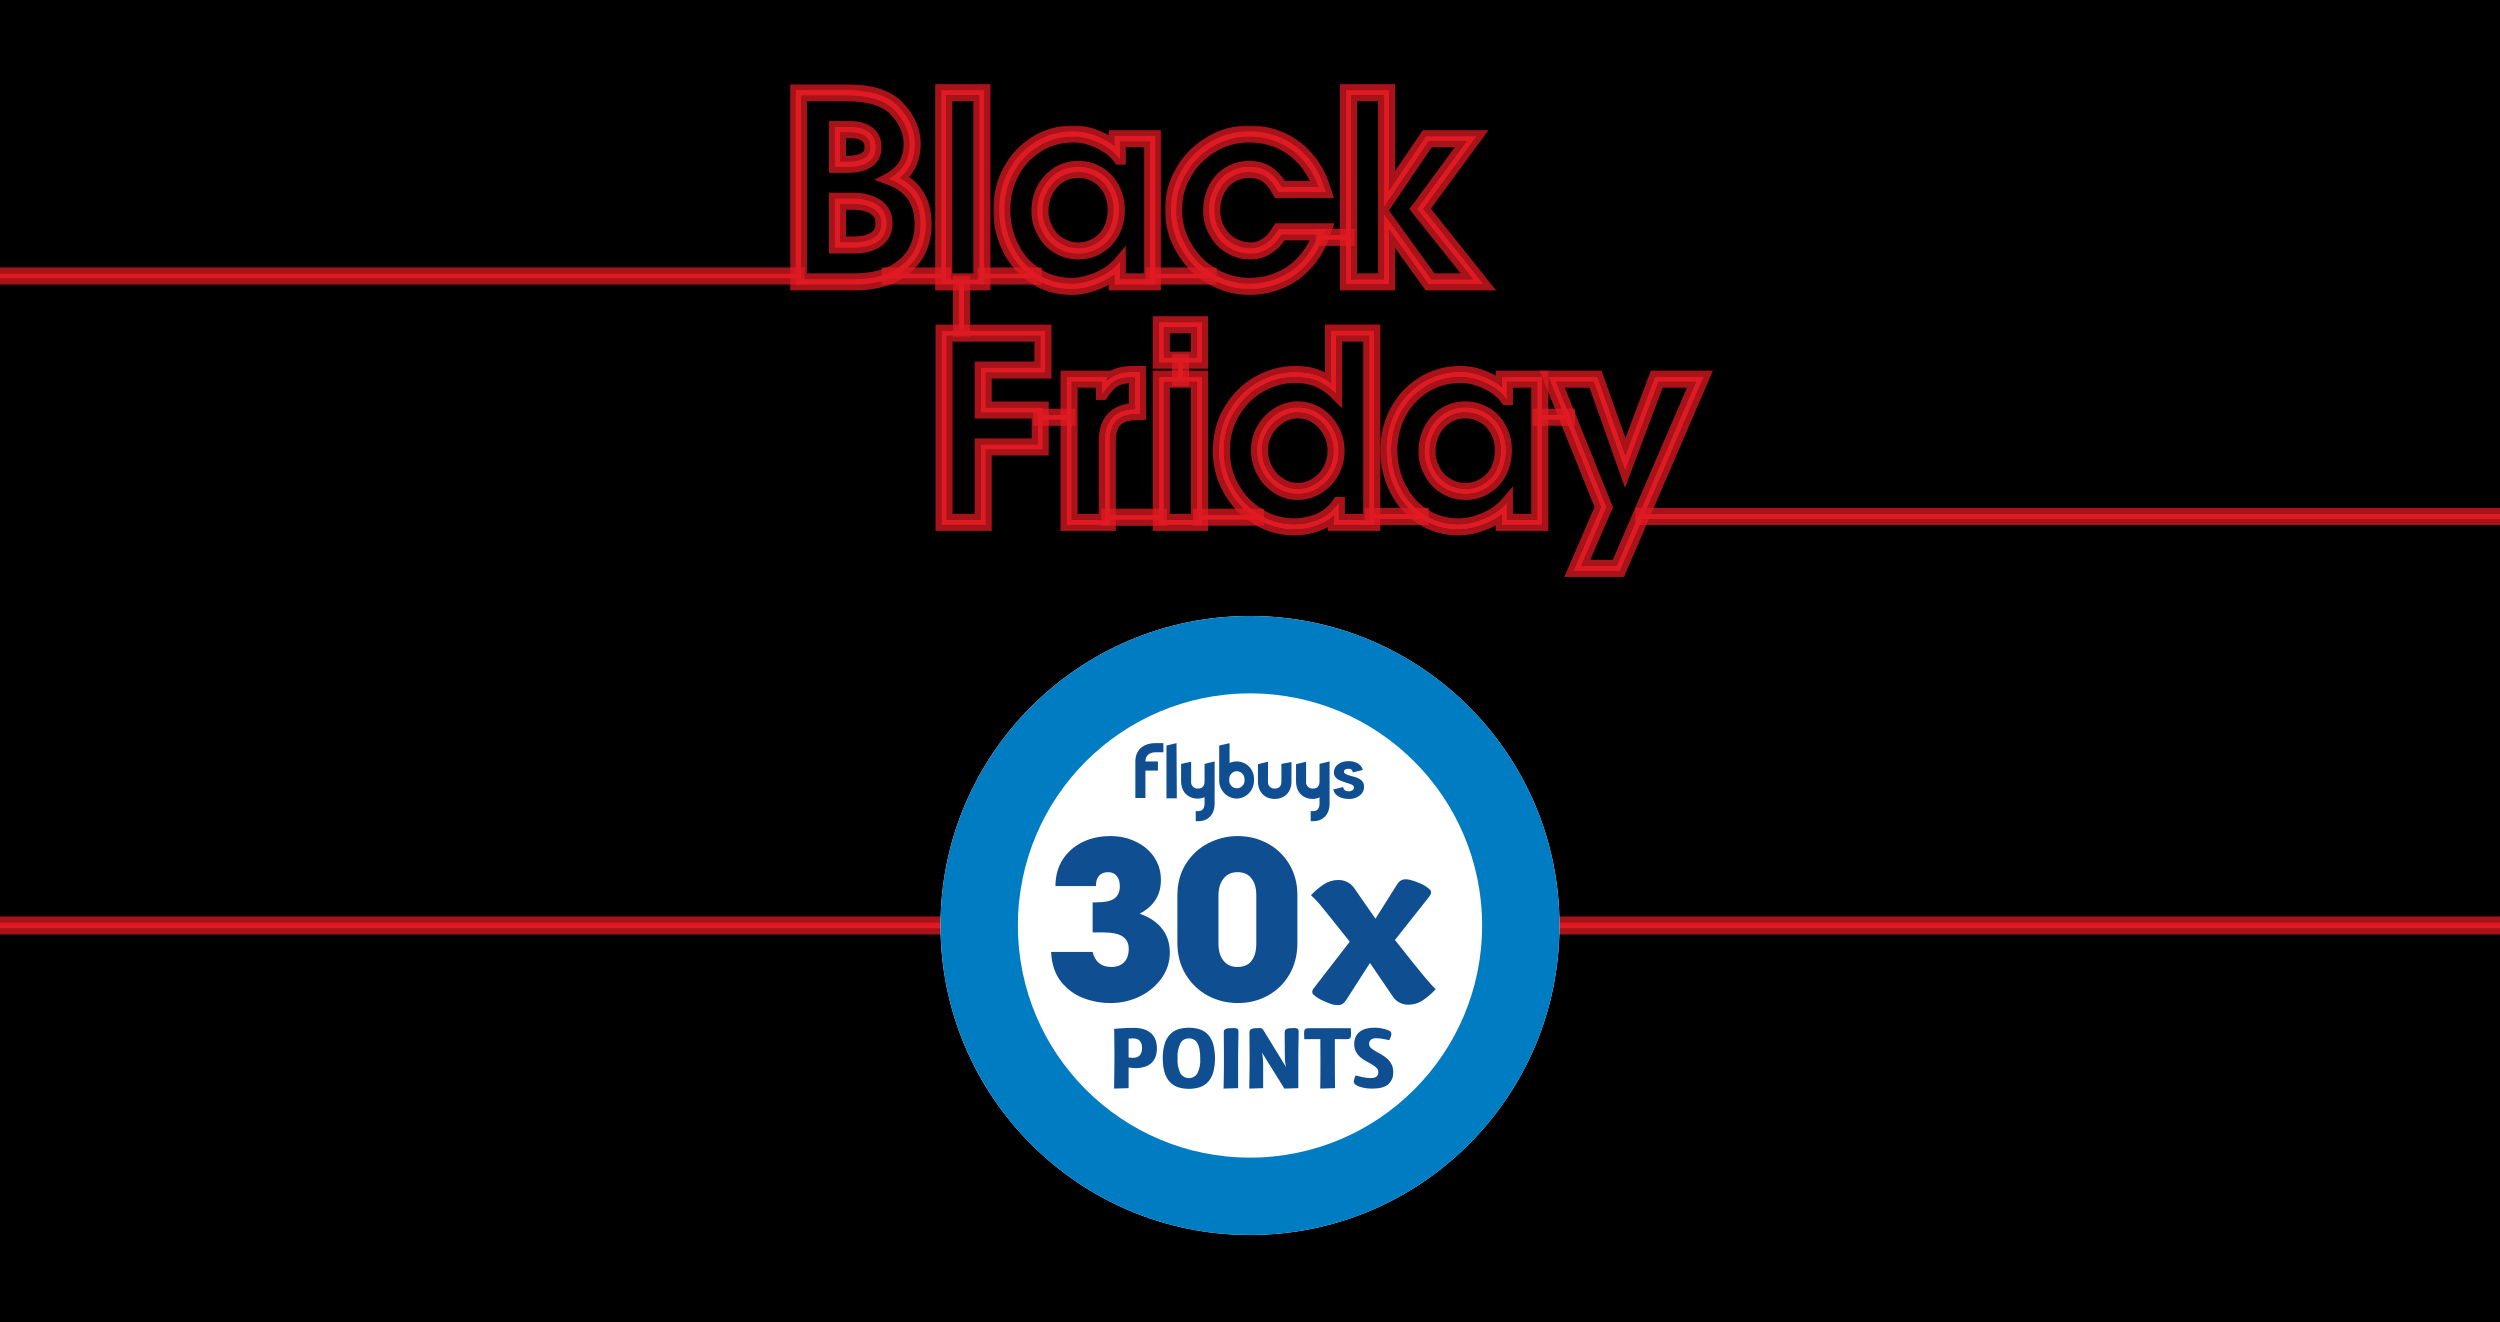
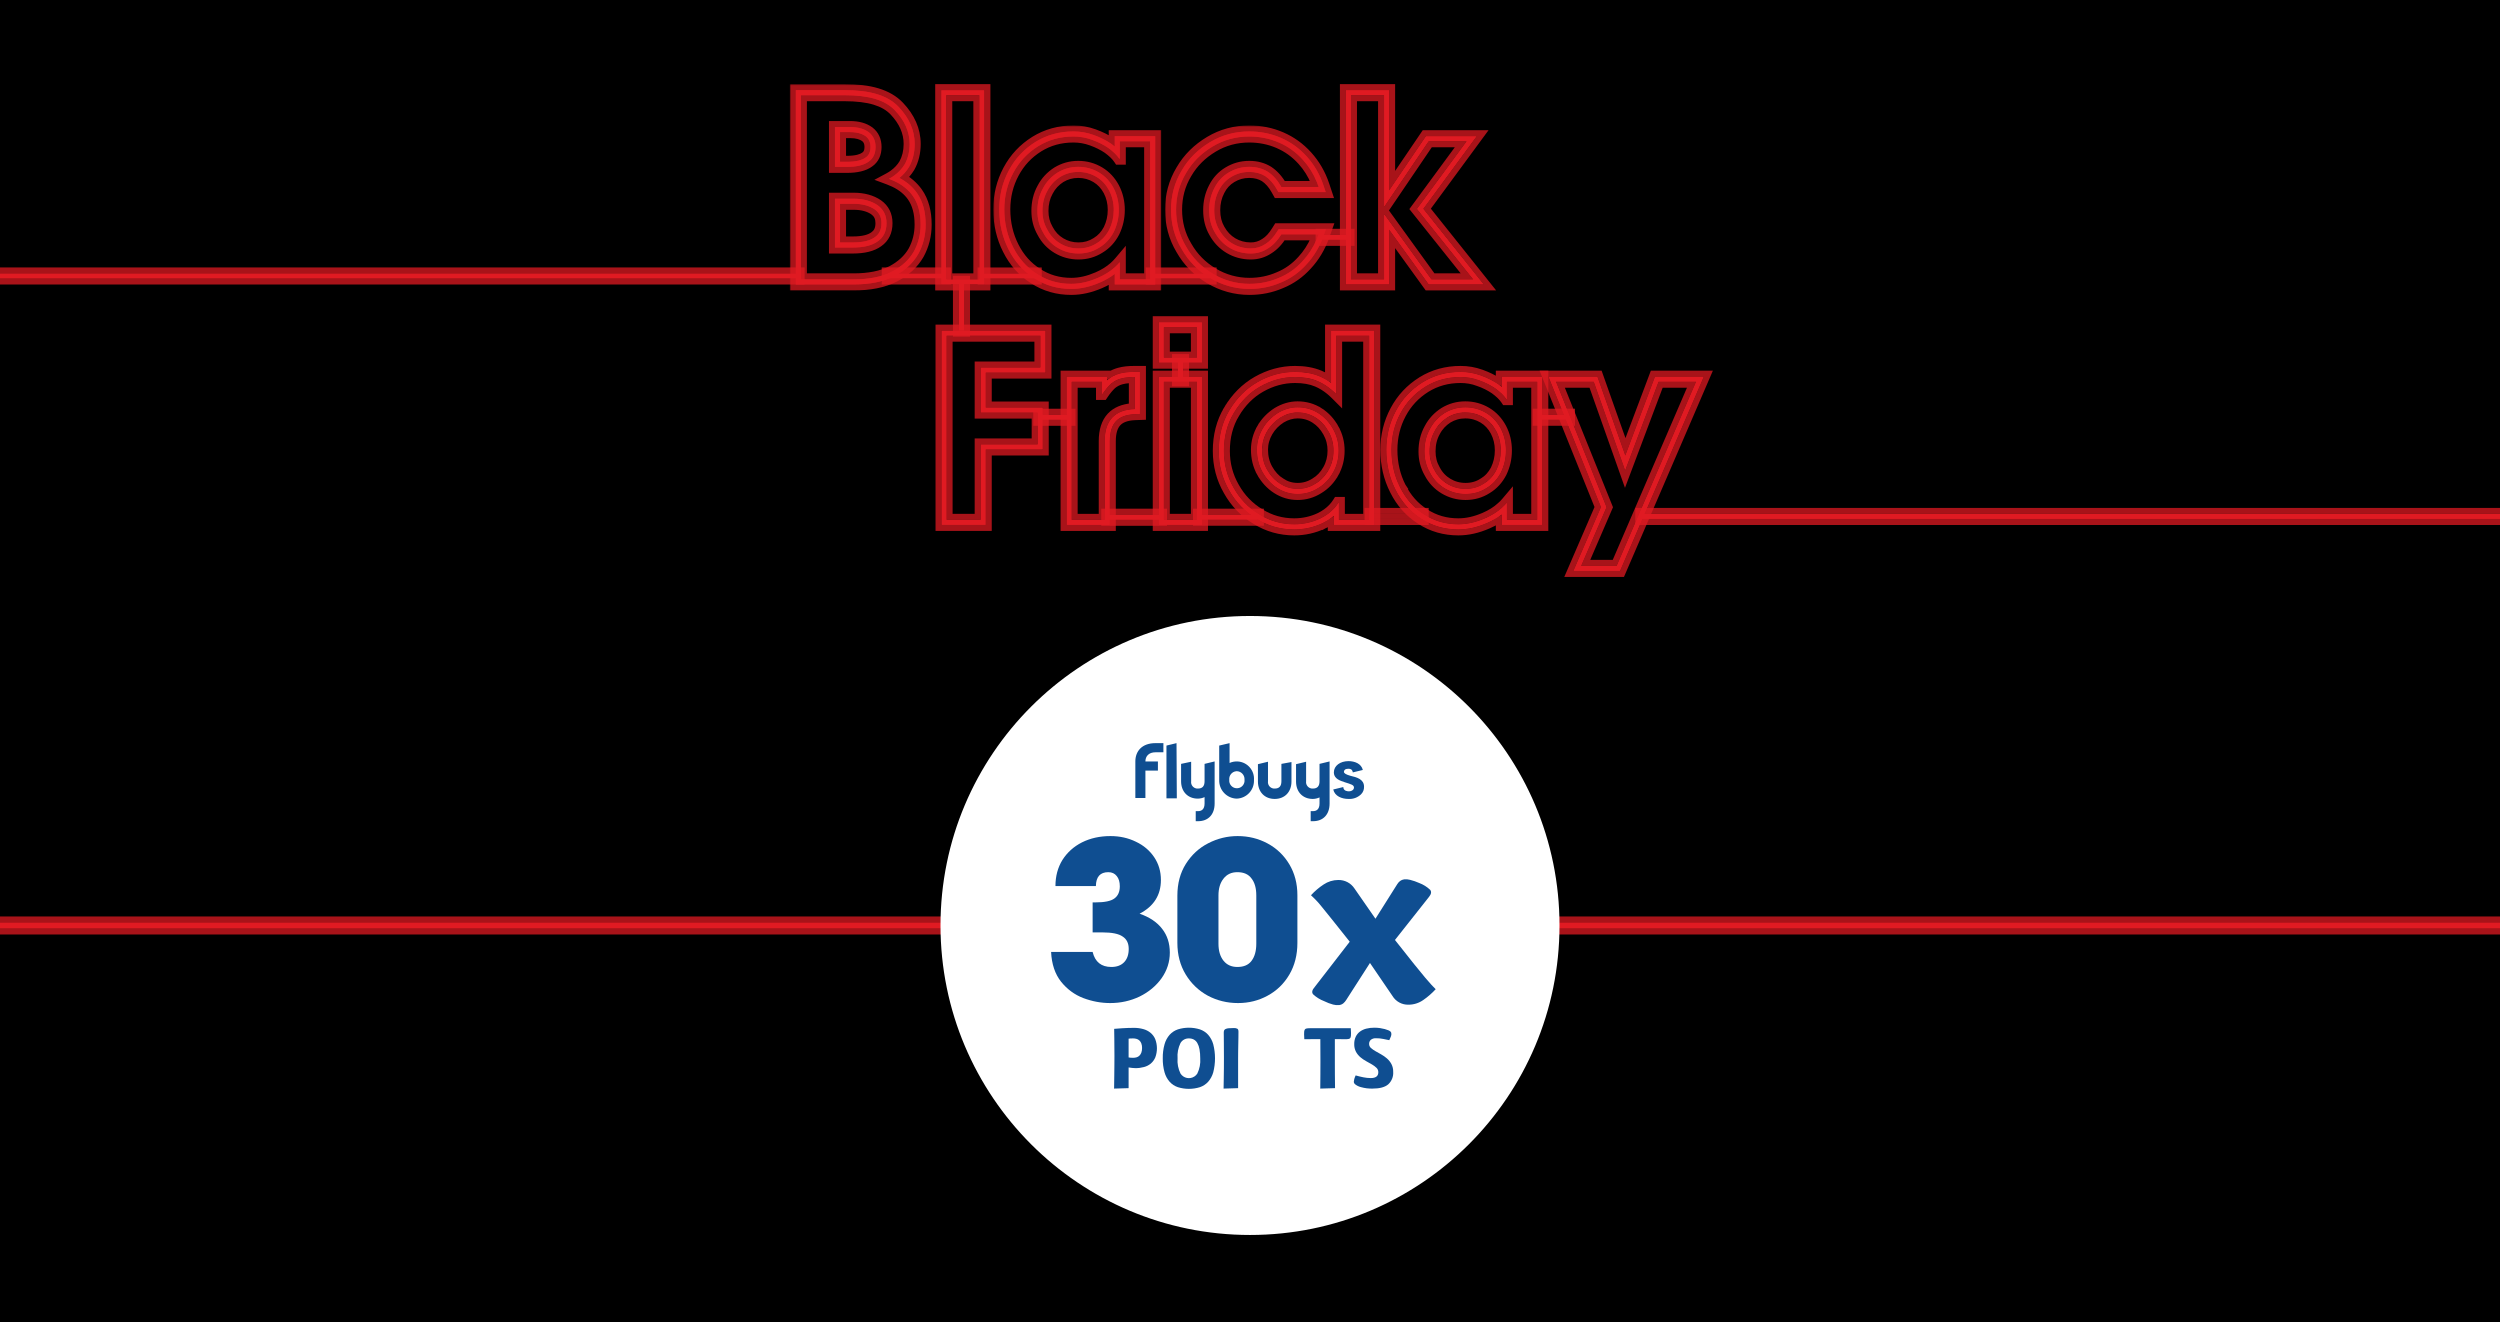
<svg xmlns="http://www.w3.org/2000/svg" width="832" height="440" viewBox="0 0 832 440" fill="none">
  <g clip-path="url(#clip0_308_23)">
    <rect width="832" height="440" fill="black" />
    <g filter="url(#filter0_f_308_23)">
      <path fill-rule="evenodd" clip-rule="evenodd" d="M564.458 127.036H551.951L540.851 156.525L530.414 127.036H517.824L534.639 168.784L526.19 188.332H538.035L564.458 127.036ZM532.819 168.761L523.635 190.011H539.139L567.01 125.357H550.789L540.9 151.629L531.601 125.357H515.337L532.819 168.761Z" fill="#E01A22" fill-opacity="0.75" />
      <path d="M549.853 125.005L540.929 148.714L532.544 125.024L532.308 124.357H531.601H515.337H513.857L514.41 125.731L531.736 168.747L522.717 189.614L522.113 191.011H523.635H539.139H539.797L540.058 190.407L567.929 125.753L568.53 124.357H567.01H550.789H550.096L549.853 125.005ZM535.566 168.41L519.305 128.036H529.707L539.908 156.858L540.822 159.44L541.787 156.877L552.643 128.036H562.938L537.377 187.332H527.711L535.557 169.18L535.722 168.797L535.566 168.41Z" stroke="#E01A22" stroke-opacity="0.75" stroke-width="2" />
      <path fill-rule="evenodd" clip-rule="evenodd" d="M501.493 173.008H511.598V127.037H501.493V132.835H501.327C500.92 132.224 500.412 131.632 499.814 131.051C499.196 130.451 498.482 129.862 497.683 129.273C496.109 128.196 494.287 127.285 492.216 126.54C490.145 125.794 488.157 125.463 486.086 125.463C481.696 125.463 477.803 126.54 474.324 128.693C470.762 130.93 468.029 133.829 466.041 137.556C464.053 141.284 463.059 145.342 463.059 149.732C463.059 154.288 464.053 158.513 465.958 162.24C467.863 166.05 470.514 169.032 473.91 171.186C477.306 173.422 481.116 174.499 485.341 174.499C488.24 174.499 491.139 173.837 494.204 172.511C496.406 171.559 498.265 170.393 499.814 169.013C500.421 168.473 500.98 167.899 501.493 167.293V173.008ZM472.998 172.596C469.337 170.271 466.491 167.057 464.46 162.998C462.428 159.02 461.38 154.534 461.38 149.732C461.38 145.078 462.437 140.746 464.559 136.766C466.688 132.775 469.627 129.66 473.431 127.271L473.436 127.268L473.44 127.266C477.202 124.937 481.404 123.784 486.086 123.784C488.349 123.784 490.529 124.148 492.784 124.96C494.969 125.746 496.923 126.719 498.631 127.887L498.655 127.904L498.679 127.921C499.071 128.21 499.45 128.504 499.814 128.804V125.357H513.277V174.687H499.814V171.19C498.369 172.298 496.723 173.251 494.87 174.052C491.633 175.452 488.508 176.178 485.341 176.178C480.818 176.178 476.686 175.021 472.998 172.596ZM494.701 162.406C492.63 163.731 490.311 164.394 487.743 164.394C485.175 164.394 482.856 163.731 480.785 162.489C478.714 161.246 477.058 159.507 475.898 157.27C474.655 155.117 474.076 152.797 474.076 150.229C474.076 147.496 474.655 145.011 475.898 142.775C477.058 140.538 478.714 138.799 480.785 137.473C482.856 136.231 485.092 135.568 487.66 135.568C490.228 135.568 492.547 136.231 494.618 137.473C496.689 138.716 498.262 140.455 499.422 142.609C500.582 144.845 501.162 147.248 501.162 149.898C501.162 152.549 500.582 154.951 499.505 157.187C498.345 159.424 496.772 161.163 494.701 162.406ZM498.003 156.436C496.974 158.412 495.61 159.902 493.837 160.966L493.816 160.978L493.796 160.992C492.007 162.136 490.005 162.715 487.743 162.715C485.479 162.715 483.458 162.135 481.649 161.049C479.844 159.966 478.405 158.457 477.388 156.497L477.371 156.464L477.352 156.431C476.269 154.553 475.755 152.527 475.755 150.229C475.755 147.742 476.28 145.545 477.366 143.59L477.377 143.569L477.388 143.547C478.399 141.598 479.839 140.077 481.67 138.901C483.482 137.817 485.415 137.247 487.66 137.247C489.924 137.247 491.945 137.827 493.754 138.913C495.535 139.981 496.906 141.481 497.938 143.393C498.965 145.379 499.483 147.511 499.483 149.898C499.483 152.282 498.966 154.429 498.003 156.436Z" fill="#E01A22" fill-opacity="0.75" />
      <path d="M498.814 125.357V126.807C497.12 125.698 495.217 124.773 493.123 124.019C490.758 123.167 488.463 122.784 486.086 122.784C481.231 122.784 476.843 123.983 472.914 126.415L472.913 126.416L472.909 126.419L472.909 126.419L472.905 126.421L472.9 126.424L472.899 126.424C468.95 128.904 465.889 132.147 463.677 136.295C461.474 140.426 460.38 144.921 460.38 149.732C460.38 154.68 461.46 159.322 463.568 163.45C465.673 167.656 468.636 171.009 472.455 173.436C476.317 175.973 480.641 177.178 485.341 177.178C488.667 177.178 491.928 176.414 495.267 174.97C496.538 174.421 497.72 173.8 498.814 173.106V174.687V175.687H499.814H513.277H514.277V174.687V125.357V124.357H513.277H499.814H498.814V125.357ZM502.493 132.835V128.037H510.598V172.008H502.493V167.293V164.563L500.73 166.647C500.247 167.217 499.721 167.757 499.149 168.267L499.814 169.013L499.149 168.267C497.69 169.567 495.923 170.678 493.807 171.593C490.844 172.874 488.08 173.499 485.341 173.499C481.297 173.499 477.681 172.472 474.46 170.351L474.453 170.346L474.445 170.341C471.212 168.291 468.681 165.451 466.852 161.793L466.853 161.793L466.848 161.785C465.02 158.208 464.059 154.141 464.059 149.732C464.059 145.5 465.016 141.604 466.923 138.027C468.827 134.457 471.437 131.687 474.853 129.542C478.163 127.493 481.871 126.463 486.086 126.463C488.043 126.463 489.916 126.775 491.877 127.48L492.215 126.543L491.877 127.48C493.873 128.199 495.613 129.071 497.104 130.088C497.871 130.655 498.544 131.211 499.117 131.769C499.676 132.311 500.135 132.849 500.495 133.389L500.792 133.835H501.327H501.493H502.493V132.835ZM480.27 136.616L480.258 136.623L480.246 136.631C478.042 138.042 476.262 139.905 475.017 142.302C473.686 144.702 473.076 147.354 473.076 150.229C473.076 152.95 473.691 155.438 475.02 157.75C476.265 160.142 478.047 162.012 480.27 163.346C482.497 164.682 484.994 165.394 487.743 165.394C490.488 165.394 492.992 164.684 495.228 163.256C497.465 161.91 499.158 160.029 500.393 157.648L500.4 157.635L500.406 157.621C501.546 155.252 502.162 152.702 502.162 149.898C502.162 147.093 501.546 144.532 500.31 142.149L500.306 142.142L500.303 142.135C499.067 139.841 497.374 137.961 495.132 136.616C492.906 135.28 490.409 134.568 487.66 134.568C484.905 134.568 482.491 135.283 480.27 136.616ZM493.322 160.109L493.322 160.109L493.302 160.121L493.289 160.128L493.277 160.136L493.257 160.149L493.796 160.992L493.257 160.149C491.637 161.186 489.823 161.715 487.743 161.715C485.66 161.715 483.817 161.184 482.163 160.191C480.517 159.203 479.207 157.832 478.276 156.037L478.259 156.004L478.249 155.984L478.237 155.964L478.218 155.931C478.218 155.931 478.218 155.931 478.218 155.931C477.23 154.217 476.755 152.366 476.755 150.229C476.755 147.889 477.247 145.863 478.24 144.076L478.24 144.076L478.252 144.054L478.259 144.042L478.265 144.029L478.276 144.008C478.276 144.008 478.276 144.008 478.276 144.008C479.199 142.228 480.509 140.838 482.196 139.751C483.855 138.763 485.608 138.247 487.66 138.247C489.743 138.247 491.586 138.778 493.24 139.771C494.848 140.735 496.098 142.093 497.053 143.861C498.002 145.697 498.483 147.668 498.483 149.898C498.483 152.123 498.003 154.118 497.109 155.989C496.158 157.809 494.919 159.15 493.322 160.109Z" stroke="#E01A22" stroke-opacity="0.75" stroke-width="2" />
      <path fill-rule="evenodd" clip-rule="evenodd" d="M457.353 174.687H443.889V171.647C442.76 172.612 441.483 173.43 440.087 174.105L440.078 174.11L440.069 174.114C437.196 175.461 434.053 176.178 430.742 176.178C426.219 176.178 422.019 175.022 418.182 172.616C414.38 170.314 411.28 167.125 409.069 163.15C406.769 159.163 405.621 154.817 405.621 150.064C405.621 145.076 406.762 140.546 409.174 136.527C411.54 132.583 414.638 129.381 418.564 127.15C422.445 124.945 426.622 123.784 430.99 123.784C433.966 123.784 436.686 124.221 439.099 125.242C440.432 125.806 441.725 126.538 442.978 127.447V110.034H457.353V174.687ZM444.657 131.095C444.104 130.542 443.544 130.034 442.978 129.568C441.51 128.362 439.999 127.446 438.445 126.788C436.291 125.877 433.806 125.463 430.99 125.463C426.931 125.463 423.038 126.54 419.394 128.61C415.749 130.681 412.85 133.663 410.613 137.39C408.377 141.118 407.3 145.342 407.3 150.064C407.3 154.537 408.377 158.595 410.531 162.323C412.601 166.05 415.501 169.032 419.062 171.186C422.624 173.422 426.517 174.499 430.742 174.499C433.806 174.499 436.705 173.837 439.356 172.594C441.119 171.741 442.649 170.653 443.889 169.331C444.456 168.728 444.962 168.076 445.403 167.376H445.568V173.008H455.674V111.713H444.657V131.095ZM437.809 160.978L437.83 160.966C439.633 159.884 441.087 158.367 442.196 156.372C443.29 154.402 443.807 152.284 443.807 149.981C443.807 147.688 443.295 145.651 442.196 143.673C441.075 141.655 439.685 140.131 437.871 138.97C436.083 137.826 434.08 137.247 431.818 137.247C429.926 137.247 427.992 137.805 426.159 138.901C424.302 140.093 422.768 141.638 421.676 143.531C420.571 145.446 419.996 147.478 419.996 149.65C419.996 152.049 420.519 154.248 421.607 156.206C422.727 158.222 424.198 159.829 426.014 160.992C427.816 162.145 429.739 162.715 431.901 162.715C433.986 162.715 435.991 162.142 437.788 160.992L437.809 160.978ZM425.275 137.473C427.345 136.231 429.582 135.568 431.818 135.568C434.386 135.568 436.705 136.231 438.776 137.556C440.847 138.881 442.421 140.621 443.663 142.857C444.906 145.094 445.486 147.413 445.486 149.981C445.486 152.549 444.906 154.951 443.663 157.187C442.421 159.424 440.764 161.163 438.693 162.406C436.623 163.731 434.303 164.394 431.901 164.394C429.416 164.394 427.18 163.731 425.109 162.406C423.038 161.08 421.382 159.258 420.139 157.022C418.897 154.785 418.317 152.3 418.317 149.65C418.317 147.165 418.979 144.845 420.222 142.692C421.464 140.538 423.204 138.799 425.275 137.473Z" fill="#E01A22" fill-opacity="0.75" />
      <path d="M457.353 175.687H458.353V174.687V110.034V109.034H457.353H442.978H441.978V110.034V125.588C441.166 125.101 440.336 124.679 439.489 124.321C436.921 123.234 434.061 122.784 430.99 122.784C426.439 122.784 422.092 123.996 418.07 126.281C413.976 128.607 410.76 131.939 408.316 136.012L409.148 136.511L408.316 136.012C405.8 140.205 404.621 144.918 404.621 150.064C404.621 154.985 405.811 159.501 408.199 163.643C410.493 167.765 413.712 171.078 417.657 173.467C421.658 175.974 426.042 177.178 430.742 177.178C434.2 177.178 437.488 176.429 440.493 175.02L440.069 174.114L440.493 175.02L440.503 175.015L440.503 175.015L440.513 175.01L440.523 175.006L440.523 175.006C441.35 174.605 442.141 174.156 442.889 173.655V174.687V175.687H443.889H457.353ZM410.613 137.39L411.471 137.905C413.63 134.306 416.411 131.455 419.888 129.48C423.391 127.489 427.115 126.463 430.99 126.463C433.711 126.463 436.056 126.863 438.055 127.709C439.515 128.327 440.945 129.191 442.343 130.341C442.883 130.785 443.419 131.271 443.95 131.802L445.657 133.509V131.095V112.713H454.674V172.008H446.568V167.376V166.376H445.568H445.403H444.851L444.557 166.843C444.15 167.488 443.684 168.089 443.16 168.647C442.015 169.867 440.591 170.885 438.926 171.691C436.409 172.87 433.657 173.499 430.742 173.499C426.697 173.499 422.99 172.471 419.594 170.339L419.587 170.335L419.58 170.33C416.166 168.266 413.391 165.412 411.405 161.837L411.401 161.83L411.396 161.823C409.333 158.252 408.3 154.366 408.3 150.064C408.3 145.501 409.339 141.459 411.471 137.905L410.613 137.39ZM437.294 160.121L437.282 160.128L437.27 160.136L437.249 160.149C435.615 161.196 433.797 161.715 431.901 161.715C429.931 161.715 428.196 161.2 426.553 160.149L426.014 160.992L426.553 160.149C424.889 159.084 423.528 157.605 422.481 155.721C421.485 153.928 420.996 151.9 420.996 149.65C420.996 147.665 421.519 145.804 422.542 144.03C423.544 142.294 424.957 140.864 426.686 139.751C428.377 138.743 430.13 138.247 431.818 138.247C433.898 138.247 435.712 138.776 437.332 139.813C438.993 140.876 440.273 142.271 441.321 144.158C442.335 145.983 442.807 147.852 442.807 149.981C442.807 152.126 442.328 154.075 441.321 155.886C440.293 157.737 438.959 159.122 437.315 160.108L437.294 160.121ZM420.222 142.692L419.356 142.192C418.031 144.487 417.317 146.978 417.317 149.65C417.317 152.45 417.93 155.105 419.265 157.507L420.139 157.022L419.265 157.507C420.58 159.875 422.347 161.826 424.57 163.248C426.801 164.676 429.224 165.394 431.901 165.394C434.488 165.394 436.99 164.68 439.22 163.256C441.445 161.918 443.218 160.049 444.538 157.673L443.663 157.187L444.538 157.673C445.868 155.278 446.486 152.707 446.486 149.981C446.486 147.249 445.865 144.762 444.538 142.372L443.663 142.857L444.538 142.372C443.223 140.005 441.539 138.137 439.315 136.714L438.776 137.556L439.315 136.714C437.076 135.281 434.568 134.568 431.818 134.568C429.381 134.568 426.969 135.291 424.76 136.616L424.748 136.623L424.736 136.631C422.543 138.034 420.686 139.887 419.356 142.192L420.222 142.692Z" stroke="#E01A22" stroke-opacity="0.75" stroke-width="2" />
      <path fill-rule="evenodd" clip-rule="evenodd" d="M400.014 107.235V120.699H385.639V107.235H400.014ZM400.014 125.358V174.687H385.639V125.358H400.014ZM398.335 108.914H387.318V119.02H398.335V108.914ZM398.335 127.037H387.318V173.008H398.335V127.037Z" fill="#E01A22" fill-opacity="0.75" />
      <path d="M401.014 107.235V106.235H400.014H385.639H384.639V107.235V120.699V121.699H385.639H400.014H401.014V120.699V107.235ZM401.014 125.358V124.358H400.014H385.639H384.639V125.358V174.687V175.687H385.639H400.014H401.014V174.687V125.358ZM388.318 118.02V109.914H397.335V118.02H388.318ZM388.318 172.008V128.037H397.335V172.008H388.318Z" stroke="#E01A22" stroke-opacity="0.75" stroke-width="2" />
      <path fill-rule="evenodd" clip-rule="evenodd" d="M367.661 173.008V146.833C367.661 139.958 370.974 136.397 377.684 136.148V125.463H377.435C376.937 125.463 376.46 125.476 376.005 125.503C374.869 125.571 373.873 125.723 373.045 125.96C371.803 126.291 370.726 126.871 369.815 127.616C369.369 128.021 368.904 128.505 368.429 129.068C367.932 129.657 367.424 130.333 366.916 131.095H366.75V127.037H356.644V173.008H367.661ZM368.429 126.613V125.357H354.965V174.687H369.34V146.833C369.34 143.645 370.108 141.514 371.382 140.153C372.648 138.801 374.665 137.94 377.746 137.826L379.363 137.766V123.784H377.435C375.613 123.784 373.958 123.955 372.598 124.341C371.118 124.738 369.834 125.431 368.751 126.317L368.718 126.345L368.685 126.374C368.6 126.451 368.515 126.531 368.429 126.613Z" fill="#E01A22" fill-opacity="0.75" />
      <path d="M377.435 122.784C375.563 122.784 373.81 122.958 372.332 123.377C371.272 123.662 370.303 124.086 369.429 124.616V124.357H368.429H354.965H353.965V125.357V174.687V175.687H354.965H369.34H370.34V174.687V146.833C370.34 143.794 371.072 141.948 372.112 140.837C373.139 139.739 374.866 138.933 377.783 138.825L379.4 138.765L380.363 138.73V137.766V123.784V122.784H379.363H377.435ZM376.064 126.502C376.266 126.49 376.472 126.48 376.684 126.474V135.208C373.616 135.475 371.155 136.476 369.426 138.322C367.525 140.353 366.661 143.248 366.661 146.833V172.008H357.644V128.037H365.75V131.095V132.095H366.75H366.916H367.451L367.748 131.65C368.237 130.917 368.722 130.271 369.193 129.713C369.636 129.188 370.065 128.742 370.468 128.374C371.271 127.721 372.214 127.216 373.303 126.926L373.311 126.924L373.32 126.921C374.058 126.71 374.978 126.566 376.064 126.502Z" stroke="#E01A22" stroke-opacity="0.75" stroke-width="2" />
      <path fill-rule="evenodd" clip-rule="evenodd" d="M328.051 174.687H313.345V110.034H347.931V123.994H328.051V135.629H347.019V149.589H328.051V174.687ZM326.372 147.91H345.34V137.308H326.372V122.315H346.252V111.713H315.024V173.008H326.372V147.91Z" fill="#E01A22" fill-opacity="0.75" />
      <path d="M328.051 175.687H329.051V174.687V150.589H347.019H348.019V149.589V135.629V134.629H347.019H329.051V124.994H347.931H348.931V123.994V110.034V109.034H347.931H313.345H312.345V110.034V174.687V175.687H313.345H328.051ZM326.372 146.91H325.372V147.91V172.008H316.024V112.713H345.252V121.315H326.372H325.372V122.315V137.308V138.308H326.372H344.34V146.91H326.372Z" stroke="#E01A22" stroke-opacity="0.75" stroke-width="2" />
      <path fill-rule="evenodd" clip-rule="evenodd" d="M471.553 69.533L490.273 92.975H476.357L460.784 71.438H460.619V92.975H449.602V31.679H460.619V68.622H460.784L475.446 47.003H488.119L471.553 69.533ZM462.298 63.399V30H447.923V94.654H462.298V76.397L475.499 94.654H493.762L473.668 69.491L491.438 45.324H474.556L462.298 63.399Z" fill="#E01A22" fill-opacity="0.75" />
      <path d="M470.747 68.941L470.293 69.558L470.771 70.157L488.194 91.975H476.868L461.595 70.852L461.295 70.438H460.784H460.619H459.619V71.438V91.975H450.602V32.679H459.619V68.622V69.622H460.619H460.784H461.315L461.612 69.183L475.976 48.003H486.142L470.747 68.941ZM463.298 60.143V30V29H462.298H447.923H446.923V30V94.654V95.654H447.923H462.298H463.298V94.654V79.486L474.689 95.24L474.988 95.654H475.499H493.762H495.84L494.544 94.03L474.927 69.466L492.243 45.916L493.414 44.324H491.438H474.556H474.026L473.728 44.763L463.298 60.143Z" stroke="#E01A22" stroke-opacity="0.75" stroke-width="2" />
      <mask id="path-15-outside-1_308_23" maskUnits="userSpaceOnUse" x="387.721" y="41.75" width="57" height="57" fill="black">
        <rect fill="white" x="387.721" y="41.75" width="57" height="57" />
        <path fill-rule="evenodd" clip-rule="evenodd" d="M426.438 77.982C425.196 79.97 423.787 81.544 422.048 82.621C420.309 83.78 418.403 84.36 416.25 84.36C413.682 84.36 411.28 83.698 409.209 82.455C407.138 81.213 405.482 79.473 404.239 77.237C402.997 75.083 402.417 72.681 402.417 69.947C402.417 67.214 402.997 64.812 404.156 62.575C405.233 60.422 406.807 58.682 408.878 57.44C410.949 56.197 413.185 55.535 415.753 55.535C418.155 55.535 420.226 56.114 421.965 57.191C423.705 58.351 425.196 60.008 426.438 62.244H438.863C438.672 61.671 438.465 61.111 438.243 60.565C437.115 57.794 435.582 55.36 433.645 53.215C431.325 50.648 428.675 48.742 425.61 47.417C422.545 46.092 419.232 45.429 415.753 45.429C411.363 45.429 407.304 46.506 403.577 48.742C399.849 50.979 396.867 53.878 394.713 57.605C392.477 61.333 391.4 65.392 391.4 69.782C391.4 74.172 392.477 78.313 394.713 82.041C396.867 85.851 399.849 88.833 403.577 91.07C407.304 93.306 411.446 94.466 415.836 94.466C419.315 94.466 422.545 93.803 425.61 92.478C428.675 91.235 431.325 89.33 433.562 86.845C435.43 84.839 437.009 82.428 438.202 79.661C438.438 79.115 438.658 78.555 438.863 77.982H426.438ZM434.8 87.979C437.195 85.404 439.13 82.225 440.444 78.547L441.245 76.303H425.508L425.014 77.092C423.86 78.939 422.619 80.293 421.164 81.193L421.14 81.208L421.117 81.224C419.656 82.197 418.076 82.681 416.25 82.681C413.975 82.681 411.874 82.096 410.073 81.015C408.27 79.933 406.815 78.416 405.707 76.421L405.7 76.409L405.694 76.398C404.619 74.535 404.096 72.431 404.096 69.947C404.096 67.469 404.618 65.333 405.647 63.348L405.653 63.337L405.658 63.326C406.598 61.446 407.956 59.951 409.742 58.88C411.56 57.788 413.5 57.214 415.753 57.214C417.863 57.214 419.614 57.717 421.057 58.604C422.531 59.592 423.843 61.029 424.97 63.059L425.45 63.923H441.192L440.456 61.713C439.225 58.021 437.37 54.835 434.891 52.09C432.414 49.348 429.567 47.299 426.276 45.876C422.99 44.455 419.448 43.75 415.753 43.75C411.073 43.75 406.713 44.902 402.713 47.303C398.769 49.669 395.576 52.762 393.267 56.754C390.871 60.751 389.721 65.106 389.721 69.782C389.721 74.448 390.867 78.886 393.263 82.886C395.565 86.952 398.755 90.135 402.713 92.509C406.7 94.901 411.14 96.145 415.836 96.145C419.53 96.145 422.982 95.44 426.259 94.026C429.561 92.684 432.409 90.632 434.8 87.979Z" />
      </mask>
      <path fill-rule="evenodd" clip-rule="evenodd" d="M426.438 77.982C425.196 79.97 423.787 81.544 422.048 82.621C420.309 83.78 418.403 84.36 416.25 84.36C413.682 84.36 411.28 83.698 409.209 82.455C407.138 81.213 405.482 79.473 404.239 77.237C402.997 75.083 402.417 72.681 402.417 69.947C402.417 67.214 402.997 64.812 404.156 62.575C405.233 60.422 406.807 58.682 408.878 57.44C410.949 56.197 413.185 55.535 415.753 55.535C418.155 55.535 420.226 56.114 421.965 57.191C423.705 58.351 425.196 60.008 426.438 62.244H438.863C438.672 61.671 438.465 61.111 438.243 60.565C437.115 57.794 435.582 55.36 433.645 53.215C431.325 50.648 428.675 48.742 425.61 47.417C422.545 46.092 419.232 45.429 415.753 45.429C411.363 45.429 407.304 46.506 403.577 48.742C399.849 50.979 396.867 53.878 394.713 57.605C392.477 61.333 391.4 65.392 391.4 69.782C391.4 74.172 392.477 78.313 394.713 82.041C396.867 85.851 399.849 88.833 403.577 91.07C407.304 93.306 411.446 94.466 415.836 94.466C419.315 94.466 422.545 93.803 425.61 92.478C428.675 91.235 431.325 89.33 433.562 86.845C435.43 84.839 437.009 82.428 438.202 79.661C438.438 79.115 438.658 78.555 438.863 77.982H426.438ZM434.8 87.979C437.195 85.404 439.13 82.225 440.444 78.547L441.245 76.303H425.508L425.014 77.092C423.86 78.939 422.619 80.293 421.164 81.193L421.14 81.208L421.117 81.224C419.656 82.197 418.076 82.681 416.25 82.681C413.975 82.681 411.874 82.096 410.073 81.015C408.27 79.933 406.815 78.416 405.707 76.421L405.7 76.409L405.694 76.398C404.619 74.535 404.096 72.431 404.096 69.947C404.096 67.469 404.618 65.333 405.647 63.348L405.653 63.337L405.658 63.326C406.598 61.446 407.956 59.951 409.742 58.88C411.56 57.788 413.5 57.214 415.753 57.214C417.863 57.214 419.614 57.717 421.057 58.604C422.531 59.592 423.843 61.029 424.97 63.059L425.45 63.923H441.192L440.456 61.713C439.225 58.021 437.37 54.835 434.891 52.09C432.414 49.348 429.567 47.299 426.276 45.876C422.99 44.455 419.448 43.75 415.753 43.75C411.073 43.75 406.713 44.902 402.713 47.303C398.769 49.669 395.576 52.762 393.267 56.754C390.871 60.751 389.721 65.106 389.721 69.782C389.721 74.448 390.867 78.886 393.263 82.886C395.565 86.952 398.755 90.135 402.713 92.509C406.7 94.901 411.14 96.145 415.836 96.145C419.53 96.145 422.982 95.44 426.259 94.026C429.561 92.684 432.409 90.632 434.8 87.979Z" fill="#E01A22" fill-opacity="0.75" />
      <path d="M426.438 77.982V75.982H425.33L424.742 76.922L426.438 77.982ZM422.048 82.621L420.995 80.92L420.967 80.938L420.939 80.957L422.048 82.621ZM409.209 82.455L408.18 84.17H408.18L409.209 82.455ZM404.239 77.237L405.987 76.265L405.98 76.251L405.972 76.237L404.239 77.237ZM404.156 62.575L405.932 63.496L405.939 63.483L405.945 63.47L404.156 62.575ZM408.878 57.44L409.907 59.155L409.907 59.155L408.878 57.44ZM421.965 57.191L423.075 55.527L423.047 55.508L423.018 55.491L421.965 57.191ZM426.438 62.244L424.69 63.215L425.261 64.244H426.438V62.244ZM438.863 62.244V64.244H441.638L440.76 61.612L438.863 62.244ZM438.243 60.565L440.095 59.811L440.095 59.811L438.243 60.565ZM433.645 53.215L432.16 54.556L432.16 54.556L433.645 53.215ZM425.61 47.417L426.404 45.581V45.581L425.61 47.417ZM403.577 48.742L402.548 47.027L402.548 47.027L403.577 48.742ZM394.713 57.605L396.428 58.634L396.437 58.62L396.445 58.606L394.713 57.605ZM394.713 82.041L396.455 81.057L396.442 81.034L396.428 81.012L394.713 82.041ZM403.577 91.07L404.606 89.355H404.605L403.577 91.07ZM425.61 92.478L424.858 90.624L424.837 90.633L424.816 90.642L425.61 92.478ZM433.562 86.845L432.098 85.482L432.086 85.495L432.075 85.507L433.562 86.845ZM438.202 79.661L436.366 78.869L438.202 79.661ZM438.863 77.982L440.746 78.655L441.701 75.982H438.863V77.982ZM434.8 87.979L433.335 86.617L433.324 86.629L433.314 86.641L434.8 87.979ZM440.444 78.547L438.561 77.874V77.874L440.444 78.547ZM441.245 76.303L443.129 76.976L444.083 74.303H441.245V76.303ZM425.508 76.303V74.303H424.399L423.812 75.243L425.508 76.303ZM425.014 77.092L423.318 76.032L423.318 76.032L425.014 77.092ZM421.164 81.193L422.217 82.894L422.217 82.894L421.164 81.193ZM421.14 81.208L420.088 79.507L420.059 79.525L420.031 79.544L421.14 81.208ZM421.117 81.224L420.007 79.559L420.007 79.559L421.117 81.224ZM410.073 81.015L409.044 82.73L409.044 82.73L410.073 81.015ZM405.707 76.421L407.455 75.45L407.454 75.448L405.707 76.421ZM405.7 76.409L407.448 75.436L407.441 75.424L407.433 75.411L405.7 76.409ZM405.694 76.398L407.426 75.399L407.426 75.398L405.694 76.398ZM405.647 63.348L407.422 64.269L407.423 64.267L405.647 63.348ZM405.653 63.337L407.429 64.256L407.435 64.245L407.44 64.234L405.653 63.337ZM405.658 63.326L407.446 64.223L407.447 64.221L405.658 63.326ZM409.742 58.88L410.771 60.594L410.771 60.594L409.742 58.88ZM421.057 58.604L422.171 56.943L422.138 56.921L422.105 56.9L421.057 58.604ZM424.97 63.059L423.222 64.031V64.031L424.97 63.059ZM425.45 63.923L423.702 64.894L424.273 65.923H425.45V63.923ZM441.192 63.923V65.923H443.967L443.09 63.291L441.192 63.923ZM440.456 61.713L438.558 62.346L438.558 62.346L440.456 61.713ZM434.891 52.09L433.406 53.431L434.891 52.09ZM426.276 45.876L425.482 47.712L425.482 47.712L426.276 45.876ZM402.713 47.303L401.684 45.588L401.684 45.588L402.713 47.303ZM393.267 56.754L394.982 57.782L394.99 57.768L394.998 57.755L393.267 56.754ZM393.263 82.886L395.003 81.901L394.991 81.88L394.979 81.859L393.263 82.886ZM402.713 92.509L403.742 90.794H403.742L402.713 92.509ZM426.259 94.026L425.506 92.174L425.486 92.182L425.466 92.19L426.259 94.026ZM423.101 84.321C425.179 83.034 426.786 81.198 428.134 79.042L424.742 76.922C423.605 78.742 422.396 80.053 420.995 80.92L423.101 84.321ZM416.25 86.36C418.794 86.36 421.086 85.666 423.157 84.285L420.939 80.957C419.531 81.895 418.013 82.36 416.25 82.36V86.36ZM408.18 84.17C410.573 85.606 413.333 86.36 416.25 86.36V82.36C414.031 82.36 411.987 81.789 410.238 80.74L408.18 84.17ZM402.491 78.208C403.893 80.732 405.79 82.736 408.18 84.17L410.238 80.74C408.486 79.689 407.07 78.214 405.987 76.265L402.491 78.208ZM400.417 69.947C400.417 72.978 401.064 75.735 402.507 78.236L405.972 76.237C404.929 74.43 404.417 72.383 404.417 69.947H400.417ZM402.381 61.655C401.066 64.191 400.417 66.911 400.417 69.947H404.417C404.417 67.517 404.927 65.433 405.932 63.496L402.381 61.655ZM407.849 55.725C405.439 57.171 403.607 59.201 402.367 61.681L405.945 63.47C406.859 61.642 408.175 60.194 409.907 59.155L407.849 55.725ZM415.753 53.535C412.81 53.535 410.22 54.302 407.849 55.725L409.907 59.155C411.677 58.092 413.56 57.535 415.753 57.535V53.535ZM423.018 55.491C420.931 54.199 418.489 53.535 415.753 53.535V57.535C417.821 57.535 419.52 58.03 420.913 58.892L423.018 55.491ZM428.186 61.273C426.815 58.803 425.119 56.89 423.075 55.527L420.856 58.855C422.29 59.812 423.577 61.212 424.69 63.215L428.186 61.273ZM436.39 61.319C436.596 61.825 436.788 62.344 436.966 62.877L440.76 61.612C440.556 60.998 440.334 60.398 440.095 59.811L436.39 61.319ZM432.16 54.556C433.94 56.526 435.349 58.761 436.39 61.319L440.095 59.811C438.88 56.827 437.223 54.194 435.129 51.875L432.16 54.556ZM424.816 49.253C427.612 50.462 430.028 52.196 432.16 54.556L435.129 51.875C432.622 49.099 429.737 47.023 426.404 45.581L424.816 49.253ZM415.753 47.429C418.974 47.429 422.015 48.042 424.816 49.253L426.404 45.581C423.075 44.142 419.49 43.429 415.753 43.429V47.429ZM404.606 50.457C408.008 48.416 411.708 47.429 415.753 47.429V43.429C411.017 43.429 406.6 44.596 402.548 47.027L404.606 50.457ZM396.445 58.606C398.413 55.2 401.141 52.536 404.606 50.457L402.548 47.027C398.557 49.422 395.321 52.556 392.982 56.605L396.445 58.606ZM393.4 69.782C393.4 65.737 394.387 62.037 396.428 58.634L392.999 56.576C390.567 60.629 389.4 65.046 389.4 69.782H393.4ZM396.428 81.012C394.391 77.615 393.4 73.834 393.4 69.782H389.4C389.4 74.51 390.563 79.011 392.999 83.07L396.428 81.012ZM404.605 89.355C401.16 87.287 398.43 84.552 396.455 81.057L392.972 83.025C395.304 87.151 398.538 90.379 402.548 92.784L404.605 89.355ZM415.836 92.466C411.81 92.466 408.024 91.406 404.606 89.355L402.548 92.784C406.584 95.206 411.081 96.466 415.836 96.466V92.466ZM424.816 90.642C422.009 91.856 419.05 92.466 415.836 92.466V96.466C419.579 96.466 423.081 95.75 426.404 94.313L424.816 90.642ZM432.075 85.507C430.029 87.78 427.626 89.502 424.858 90.624L426.361 94.331C429.723 92.968 432.621 90.88 435.048 88.183L432.075 85.507ZM436.366 78.869C435.259 81.434 433.804 83.65 432.098 85.482L435.025 88.208C437.055 86.028 438.758 83.422 440.039 80.453L436.366 78.869ZM436.979 77.309C436.789 77.843 436.584 78.363 436.366 78.869L440.039 80.453C440.291 79.868 440.527 79.268 440.746 78.655L436.979 77.309ZM436.264 89.341C438.854 86.557 440.927 83.141 442.328 79.219L438.561 77.874C437.334 81.31 435.537 84.25 433.335 86.617L436.264 89.341ZM442.328 79.219L443.129 76.976L439.362 75.63L438.561 77.874L442.328 79.219ZM423.812 75.243L423.318 76.032L426.71 78.152L427.204 77.363L423.812 75.243ZM423.318 76.032C422.269 77.71 421.227 78.802 420.112 79.493L422.217 82.894C424.011 81.783 425.451 80.167 426.71 78.152L423.318 76.032ZM420.112 79.492L420.088 79.507L422.193 82.909L422.217 82.894L420.112 79.492ZM420.031 79.544L420.007 79.559L422.226 82.888L422.249 82.872L420.031 79.544ZM420.007 79.559C418.879 80.312 417.685 80.681 416.25 80.681V84.681C418.466 84.681 420.433 84.083 422.226 82.888L420.007 79.559ZM416.25 80.681C414.325 80.681 412.581 80.188 411.102 79.3L409.044 82.73C411.166 84.004 413.626 84.681 416.25 84.681V80.681ZM411.102 79.3C409.618 78.41 408.404 77.157 407.455 75.45L403.959 77.392C405.227 79.675 406.922 81.457 409.044 82.73L411.102 79.3ZM407.454 75.448L407.448 75.436L403.953 77.382L403.96 77.394L407.454 75.448ZM407.433 75.411L407.426 75.399L403.961 77.396L403.967 77.408L407.433 75.411ZM407.426 75.398C406.552 73.883 406.096 72.133 406.096 69.947H402.096C402.096 72.729 402.687 75.188 403.961 77.397L407.426 75.398ZM406.096 69.947C406.096 67.772 406.548 65.955 407.422 64.269L403.871 62.428C402.687 64.712 402.096 67.165 402.096 69.947H406.096ZM407.423 64.267L407.429 64.256L403.876 62.418L403.871 62.429L407.423 64.267ZM407.44 64.234L407.446 64.223L403.87 62.43L403.865 62.441L407.44 64.234ZM407.447 64.221C408.224 62.667 409.324 61.462 410.771 60.594L408.713 57.164C406.587 58.44 404.972 60.226 403.869 62.432L407.447 64.221ZM410.771 60.594C412.289 59.683 413.874 59.214 415.753 59.214V55.214C413.125 55.214 410.832 55.893 408.713 57.164L410.771 60.594ZM415.753 59.214C417.531 59.214 418.912 59.633 420.01 60.308L422.105 56.9C420.315 55.8 418.195 55.214 415.753 55.214V59.214ZM419.943 60.265C421.114 61.05 422.223 62.232 423.222 64.031L426.719 62.088C425.462 59.826 423.948 58.135 422.171 56.943L419.943 60.265ZM423.222 64.031L423.702 64.894L427.198 62.952L426.719 62.088L423.222 64.031ZM443.09 63.291L442.353 61.081L438.558 62.346L439.295 64.555L443.09 63.291ZM442.353 61.081C441.038 57.135 439.045 53.706 436.375 50.749L433.406 53.431C435.695 55.964 437.412 58.907 438.558 62.346L442.353 61.081ZM436.375 50.749C433.711 47.8 430.63 45.58 427.07 44.04L425.482 47.712C428.504 49.018 431.117 50.896 433.406 53.431L436.375 50.749ZM427.07 44.04C423.519 42.505 419.706 41.75 415.753 41.75V45.75C419.19 45.75 422.46 46.405 425.482 47.712L427.07 44.04ZM415.753 41.75C410.727 41.75 406.009 42.992 401.684 45.588L403.742 49.018C407.417 46.812 411.418 45.75 415.753 45.75V41.75ZM401.684 45.588C397.477 48.111 394.03 51.44 391.535 55.752L394.998 57.755C397.121 54.084 400.06 51.227 403.742 49.018L401.684 45.588ZM391.551 55.725C388.961 60.048 387.721 64.761 387.721 69.782H391.721C391.721 65.451 392.781 61.454 394.982 57.782L391.551 55.725ZM387.721 69.782C387.721 74.786 388.953 79.582 391.547 83.914L394.979 81.859C392.781 78.189 391.721 74.111 391.721 69.782H387.721ZM391.522 83.872C394.003 88.252 397.444 91.68 401.684 94.224L403.742 90.794C400.065 88.588 397.127 85.652 395.003 81.901L391.522 83.872ZM401.684 94.224C405.98 96.802 410.775 98.145 415.836 98.145V94.145C411.504 94.145 407.419 93.001 403.742 90.794L401.684 94.224ZM415.836 98.145C419.795 98.145 423.517 97.388 427.051 95.863L425.466 92.19C422.448 93.493 419.266 94.145 415.836 94.145V98.145ZM427.012 95.879C430.61 94.417 433.705 92.182 436.286 89.318L433.314 86.641C431.114 89.082 428.512 90.952 425.506 92.174L427.012 95.879ZM426.438 79.982H438.863V75.982H426.438V79.982ZM438.863 60.244H426.438V64.244H438.863V60.244ZM441.245 74.303H425.508V78.303H441.245V74.303ZM425.45 65.923H441.192V61.923H425.45V65.923Z" fill="#E01A22" fill-opacity="0.75" mask="url(#path-15-outside-1_308_23)" />
      <mask id="path-17-outside-2_308_23" maskUnits="userSpaceOnUse" x="330.554" y="41.75" width="56" height="57" fill="black">
        <rect fill="white" x="330.554" y="41.75" width="56" height="57" />
        <path fill-rule="evenodd" clip-rule="evenodd" d="M372.667 92.975H382.773V47.003H372.667V52.801H372.502C372.094 52.19 371.587 51.599 370.988 51.018C370.371 50.418 369.657 49.829 368.857 49.239C367.283 48.163 365.461 47.251 363.39 46.506C361.32 45.761 359.332 45.429 357.261 45.429C352.871 45.429 348.978 46.506 345.499 48.66C341.937 50.896 339.203 53.795 337.215 57.523C335.227 61.25 334.233 65.309 334.233 69.699C334.233 74.255 335.227 78.479 337.133 82.207C339.038 86.017 341.688 88.999 345.084 91.152C348.481 93.389 352.291 94.466 356.515 94.466C359.414 94.466 362.313 93.803 365.378 92.478C367.58 91.525 369.44 90.36 370.988 88.98C371.595 88.439 372.154 87.866 372.667 87.259V92.975ZM344.173 92.563C340.512 90.237 337.665 87.023 335.634 82.964C333.602 78.986 332.554 74.5 332.554 69.699C332.554 65.044 333.611 60.713 335.734 56.733C337.863 52.741 340.801 49.627 344.606 47.238L344.61 47.235L344.615 47.232C348.376 44.904 352.579 43.75 357.261 43.75C359.523 43.75 361.704 44.114 363.959 44.926C366.144 45.713 368.097 46.685 369.805 47.854L369.83 47.87L369.853 47.888C370.246 48.177 370.625 48.471 370.988 48.77V45.324H384.452V94.654H370.988V91.157C369.544 92.265 367.898 93.218 366.045 94.019C362.808 95.418 359.682 96.145 356.515 96.145C351.993 96.145 347.861 94.988 344.173 92.563ZM365.875 82.372C363.804 83.698 361.485 84.36 358.917 84.36C356.35 84.36 354.03 83.698 351.96 82.455C349.889 81.213 348.232 79.473 347.072 77.237C345.83 75.083 345.25 72.764 345.25 70.196C345.25 67.462 345.83 64.978 347.072 62.741C348.232 60.505 349.889 58.765 351.96 57.44C354.03 56.197 356.267 55.535 358.835 55.535C361.402 55.535 363.722 56.197 365.792 57.44C367.863 58.682 369.437 60.422 370.597 62.575C371.756 64.812 372.336 67.214 372.336 69.865C372.336 72.515 371.756 74.917 370.68 77.154C369.52 79.39 367.946 81.13 365.875 82.372ZM369.177 76.403C368.149 78.379 366.785 79.868 365.011 80.932L364.991 80.945L364.97 80.958C363.182 82.103 361.179 82.681 358.917 82.681C356.653 82.681 354.633 82.101 352.823 81.015C351.018 79.932 349.579 78.423 348.563 76.464L348.546 76.43L348.527 76.398C347.443 74.52 346.929 72.494 346.929 70.196C346.929 67.709 347.454 65.511 348.54 63.556L348.552 63.535L348.563 63.514C349.574 61.564 351.013 60.043 352.844 58.867C354.657 57.784 356.59 57.214 358.835 57.214C361.098 57.214 363.119 57.794 364.929 58.88C366.709 59.948 368.08 61.448 369.112 63.36C370.139 65.346 370.657 67.478 370.657 69.865C370.657 72.249 370.14 74.395 369.177 76.403Z" />
      </mask>
      <path fill-rule="evenodd" clip-rule="evenodd" d="M372.667 92.975H382.773V47.003H372.667V52.801H372.502C372.094 52.19 371.587 51.599 370.988 51.018C370.371 50.418 369.657 49.829 368.857 49.239C367.283 48.163 365.461 47.251 363.39 46.506C361.32 45.761 359.332 45.429 357.261 45.429C352.871 45.429 348.978 46.506 345.499 48.66C341.937 50.896 339.203 53.795 337.215 57.523C335.227 61.25 334.233 65.309 334.233 69.699C334.233 74.255 335.227 78.479 337.133 82.207C339.038 86.017 341.688 88.999 345.084 91.152C348.481 93.389 352.291 94.466 356.515 94.466C359.414 94.466 362.313 93.803 365.378 92.478C367.58 91.525 369.44 90.36 370.988 88.98C371.595 88.439 372.154 87.866 372.667 87.259V92.975ZM344.173 92.563C340.512 90.237 337.665 87.023 335.634 82.964C333.602 78.986 332.554 74.5 332.554 69.699C332.554 65.044 333.611 60.713 335.734 56.733C337.863 52.741 340.801 49.627 344.606 47.238L344.61 47.235L344.615 47.232C348.376 44.904 352.579 43.75 357.261 43.75C359.523 43.75 361.704 44.114 363.959 44.926C366.144 45.713 368.097 46.685 369.805 47.854L369.83 47.87L369.853 47.888C370.246 48.177 370.625 48.471 370.988 48.77V45.324H384.452V94.654H370.988V91.157C369.544 92.265 367.898 93.218 366.045 94.019C362.808 95.418 359.682 96.145 356.515 96.145C351.993 96.145 347.861 94.988 344.173 92.563ZM365.875 82.372C363.804 83.698 361.485 84.36 358.917 84.36C356.35 84.36 354.03 83.698 351.96 82.455C349.889 81.213 348.232 79.473 347.072 77.237C345.83 75.083 345.25 72.764 345.25 70.196C345.25 67.462 345.83 64.978 347.072 62.741C348.232 60.505 349.889 58.765 351.96 57.44C354.03 56.197 356.267 55.535 358.835 55.535C361.402 55.535 363.722 56.197 365.792 57.44C367.863 58.682 369.437 60.422 370.597 62.575C371.756 64.812 372.336 67.214 372.336 69.865C372.336 72.515 371.756 74.917 370.68 77.154C369.52 79.39 367.946 81.13 365.875 82.372ZM369.177 76.403C368.149 78.379 366.785 79.868 365.011 80.932L364.991 80.945L364.97 80.958C363.182 82.103 361.179 82.681 358.917 82.681C356.653 82.681 354.633 82.101 352.823 81.015C351.018 79.932 349.579 78.423 348.563 76.464L348.546 76.43L348.527 76.398C347.443 74.52 346.929 72.494 346.929 70.196C346.929 67.709 347.454 65.511 348.54 63.556L348.552 63.535L348.563 63.514C349.574 61.564 351.013 60.043 352.844 58.867C354.657 57.784 356.59 57.214 358.835 57.214C361.098 57.214 363.119 57.794 364.929 58.88C366.709 59.948 368.08 61.448 369.112 63.36C370.139 65.346 370.657 67.478 370.657 69.865C370.657 72.249 370.14 74.395 369.177 76.403Z" fill="#E01A22" fill-opacity="0.75" />
      <path d="M372.667 92.975H370.667V94.975H372.667V92.975ZM382.773 92.975V94.975H384.773V92.975H382.773ZM382.773 47.003H384.773V45.003H382.773V47.003ZM372.667 47.003V45.003H370.667V47.003H372.667ZM372.667 52.801V54.801H374.667V52.801H372.667ZM372.502 52.801L370.838 53.911L371.431 54.801H372.502V52.801ZM370.988 51.018L369.595 52.452L369.595 52.452L370.988 51.018ZM368.857 49.239L370.044 47.629L370.015 47.609L369.987 47.589L368.857 49.239ZM363.39 46.506L362.713 48.388L362.713 48.388L363.39 46.506ZM345.499 48.66L344.446 46.959L344.435 46.966L345.499 48.66ZM337.215 57.523L338.98 58.464L338.98 58.464L337.215 57.523ZM337.133 82.207L338.921 81.312L338.917 81.304L338.913 81.296L337.133 82.207ZM345.084 91.152L346.184 89.482L346.17 89.473L346.156 89.463L345.084 91.152ZM365.378 92.478L366.172 94.313H366.172L365.378 92.478ZM370.988 88.98L372.319 90.473H372.319L370.988 88.98ZM372.667 87.259H374.667V81.799L371.141 85.967L372.667 87.259ZM335.634 82.964L337.423 82.069L337.419 82.062L337.415 82.054L335.634 82.964ZM344.173 92.563L345.272 90.891L345.259 90.883L345.245 90.874L344.173 92.563ZM335.734 56.733L337.499 57.674L335.734 56.733ZM344.606 47.238L345.669 48.931L345.669 48.931L344.606 47.238ZM344.61 47.235L343.557 45.534L343.547 45.541L344.61 47.235ZM344.615 47.232L343.562 45.531L343.562 45.532L344.615 47.232ZM363.959 44.926L363.282 46.808L363.282 46.808L363.959 44.926ZM369.805 47.854L368.676 49.504L368.676 49.504L369.805 47.854ZM369.83 47.87L371.016 46.26L370.988 46.239L370.959 46.22L369.83 47.87ZM369.853 47.888L368.667 49.498L368.667 49.498L369.853 47.888ZM370.988 48.77L369.716 50.313L372.988 53.012V48.77H370.988ZM370.988 45.324V43.324H368.988V45.324H370.988ZM384.452 45.324H386.452V43.324H384.452V45.324ZM384.452 94.654V96.654H386.452V94.654H384.452ZM370.988 94.654H368.988V96.654H370.988V94.654ZM370.988 91.157H372.988V87.102L369.771 89.57L370.988 91.157ZM366.045 94.019L365.251 92.183L366.045 94.019ZM365.875 82.372L364.846 80.657L364.821 80.672L364.797 80.688L365.875 82.372ZM351.96 82.455L352.988 80.74L352.988 80.74L351.96 82.455ZM347.072 77.237L348.848 76.316L348.827 76.276L348.805 76.237L347.072 77.237ZM347.072 62.741L348.821 63.712L348.835 63.687L348.848 63.662L347.072 62.741ZM351.96 57.44L350.931 55.725L350.906 55.74L350.881 55.755L351.96 57.44ZM370.597 62.575L372.372 61.655L372.365 61.641L372.358 61.627L370.597 62.575ZM370.68 77.154L372.455 78.074L372.469 78.048L372.482 78.021L370.68 77.154ZM369.177 76.403L370.951 77.327L370.967 77.297L370.981 77.268L369.177 76.403ZM365.011 80.932L363.982 79.217L363.982 79.218L365.011 80.932ZM364.991 80.945L363.961 79.23L363.937 79.245L363.913 79.26L364.991 80.945ZM364.97 80.958L363.892 79.273L363.892 79.273L364.97 80.958ZM352.823 81.015L351.794 82.73L352.823 81.015ZM348.563 76.464L346.787 77.384L346.787 77.384L348.563 76.464ZM348.546 76.43L350.321 75.51L350.301 75.47L350.278 75.431L348.546 76.43ZM348.527 76.398L350.259 75.398L350.259 75.398L348.527 76.398ZM348.54 63.556L346.792 62.585L346.792 62.585L348.54 63.556ZM348.552 63.535L350.3 64.507L350.314 64.481L350.328 64.455L348.552 63.535ZM348.563 63.514L346.787 62.593L346.787 62.594L348.563 63.514ZM352.844 58.867L351.818 57.15L351.79 57.167L351.763 57.184L352.844 58.867ZM364.929 58.88L363.9 60.594L363.9 60.594L364.929 58.88ZM369.112 63.36L370.889 62.441L370.881 62.425L370.872 62.41L369.112 63.36ZM372.502 54.801H372.667V50.801H372.502V54.801ZM369.595 52.452C370.114 52.957 370.524 53.441 370.838 53.911L374.166 51.692C373.664 50.939 373.059 50.241 372.382 49.583L369.595 52.452ZM367.671 50.849C368.418 51.4 369.058 51.931 369.595 52.452L372.382 49.583C371.683 48.904 370.896 48.257 370.044 47.629L367.671 50.849ZM362.713 48.388C364.648 49.084 366.314 49.923 367.728 50.89L369.987 47.589C368.253 46.403 366.274 45.419 364.068 44.624L362.713 48.388ZM357.261 47.429C359.103 47.429 360.862 47.721 362.713 48.388L364.068 44.624C361.777 43.8 359.56 43.429 357.261 43.429V47.429ZM346.551 50.36C349.694 48.415 353.218 47.429 357.261 47.429V43.429C352.523 43.429 348.261 44.597 344.446 46.959L346.551 50.36ZM338.98 58.464C340.801 55.05 343.289 52.408 346.562 50.353L344.435 46.966C340.584 49.384 337.606 52.54 335.451 56.581L338.98 58.464ZM336.233 69.699C336.233 65.624 337.153 61.89 338.98 58.464L335.451 56.581C333.302 60.61 332.233 64.994 332.233 69.699H336.233ZM338.913 81.296C337.162 77.869 336.233 73.96 336.233 69.699H332.233C332.233 74.55 333.293 79.089 335.352 83.117L338.913 81.296ZM346.156 89.463C343.085 87.516 340.674 84.817 338.921 81.312L335.344 83.101C337.401 87.216 340.292 90.481 344.013 92.841L346.156 89.463ZM356.515 92.466C352.651 92.466 349.229 91.487 346.184 89.482L343.984 92.823C347.732 95.29 351.93 96.466 356.515 96.466V92.466ZM364.584 90.642C361.724 91.879 359.096 92.466 356.515 92.466V96.466C359.733 96.466 362.902 95.727 366.172 94.313L364.584 90.642ZM369.658 87.487C368.288 88.707 366.616 89.764 364.584 90.642L366.172 94.313C368.545 93.287 370.592 92.012 372.319 90.473L369.658 87.487ZM371.141 85.967C370.689 86.501 370.196 87.008 369.658 87.487L372.319 90.473C372.995 89.871 373.62 89.23 374.194 88.551L371.141 85.967ZM333.846 83.859C336.029 88.222 339.115 91.72 343.101 94.251L345.245 90.874C341.909 88.755 339.301 85.823 337.423 82.069L333.846 83.859ZM330.554 69.699C330.554 74.795 331.668 79.596 333.853 83.874L337.415 82.054C335.537 78.377 334.554 74.205 334.554 69.699H330.554ZM333.969 55.791C331.686 60.073 330.554 64.73 330.554 69.699H334.554C334.554 65.359 335.536 61.353 337.499 57.674L333.969 55.791ZM343.542 45.544C339.449 48.114 336.265 51.486 333.969 55.791L337.499 57.674C339.46 53.997 342.154 51.139 345.669 48.931L343.542 45.544ZM343.547 45.541L343.542 45.544L345.669 48.931L345.674 48.928L343.547 45.541ZM343.562 45.532L343.557 45.534L345.663 48.935L345.668 48.932L343.562 45.532ZM357.261 41.75C352.231 41.75 347.66 42.995 343.562 45.531L345.668 48.932C349.092 46.812 352.926 45.75 357.261 45.75V41.75ZM364.636 43.044C362.161 42.153 359.751 41.75 357.261 41.75V45.75C359.295 45.75 361.246 46.075 363.282 46.808L364.636 43.044ZM370.935 46.203C369.067 44.925 366.957 43.88 364.636 43.044L363.282 46.808C365.331 47.546 367.128 48.445 368.676 49.504L370.935 46.203ZM370.959 46.22L370.935 46.203L368.676 49.504L368.7 49.521L370.959 46.22ZM371.04 46.278L371.016 46.26L368.643 49.48L368.667 49.498L371.04 46.278ZM372.261 47.227C371.866 46.901 371.457 46.585 371.04 46.278L368.667 49.498C369.034 49.769 369.384 50.04 369.716 50.313L372.261 47.227ZM366.839 95.855C368.826 94.995 370.617 93.962 372.206 92.744L369.771 89.57C368.47 90.568 366.969 91.44 365.251 92.183L366.839 95.855ZM356.515 98.145C360.001 98.145 363.397 97.343 366.839 95.855L365.251 92.183C362.219 93.494 359.363 94.145 356.515 94.145V98.145ZM343.074 94.234C347.113 96.889 351.633 98.145 356.515 98.145V94.145C352.353 94.145 348.609 93.086 345.272 90.891L343.074 94.234ZM358.917 86.36C361.849 86.36 364.546 85.597 366.953 84.057L364.797 80.688C363.063 81.798 361.121 82.36 358.917 82.36V86.36ZM350.931 84.17C353.313 85.599 355.988 86.36 358.917 86.36V82.36C356.712 82.36 354.748 81.796 352.988 80.74L350.931 84.17ZM345.297 78.157C346.628 80.723 348.543 82.737 350.931 84.17L352.988 80.74C351.234 79.688 349.837 78.223 348.848 76.316L345.297 78.157ZM343.25 70.196C343.25 73.085 343.908 75.754 345.34 78.236L348.805 76.237C347.752 74.412 347.25 72.442 347.25 70.196H343.25ZM345.324 61.77C343.895 64.342 343.25 67.169 343.25 70.196H347.25C347.25 67.756 347.765 65.613 348.821 63.712L345.324 61.77ZM350.881 55.755C348.536 57.256 346.629 59.251 345.297 61.82L348.848 63.662C349.835 61.758 351.241 60.274 353.038 59.124L350.881 55.755ZM358.835 53.535C355.892 53.535 353.301 54.302 350.931 55.725L352.988 59.155C354.759 58.092 356.642 57.535 358.835 57.535V53.535ZM366.821 55.725C364.439 54.295 361.764 53.535 358.835 53.535V57.535C361.04 57.535 363.004 58.099 364.763 59.155L366.821 55.725ZM372.358 61.627C371.047 59.192 369.234 57.172 366.821 55.725L364.763 59.155C366.493 60.192 367.828 61.651 368.836 63.524L372.358 61.627ZM374.336 69.865C374.336 66.905 373.685 64.186 372.372 61.655L368.821 63.496C369.828 65.438 370.336 67.522 370.336 69.865H374.336ZM372.482 78.021C373.686 75.52 374.336 72.822 374.336 69.865H370.336C370.336 72.208 369.827 74.314 368.878 76.286L372.482 78.021ZM366.904 84.087C369.322 82.637 371.141 80.608 372.455 78.074L368.904 76.233C367.899 78.172 366.571 79.623 364.846 80.657L366.904 84.087ZM367.404 75.479C366.529 77.158 365.411 78.36 363.982 79.217L366.04 82.647C368.159 81.376 369.768 79.599 370.951 77.327L367.404 75.479ZM363.982 79.218L363.961 79.23L366.02 82.66L366.041 82.647L363.982 79.218ZM363.913 79.26L363.892 79.273L366.048 82.643L366.068 82.63L363.913 79.26ZM363.892 79.273C362.44 80.203 360.815 80.681 358.917 80.681V84.681C361.544 84.681 363.924 84.002 366.048 82.642L363.892 79.273ZM358.917 80.681C357.015 80.681 355.351 80.199 353.852 79.3L351.794 82.73C353.915 84.003 356.291 84.681 358.917 84.681V80.681ZM353.852 79.3C352.364 78.407 351.184 77.173 350.338 75.543L346.787 77.384C347.975 79.674 349.673 81.457 351.794 82.73L353.852 79.3ZM350.339 75.543L350.321 75.51L346.77 77.351L346.787 77.384L350.339 75.543ZM350.278 75.431L350.259 75.398L346.794 77.397L346.813 77.43L350.278 75.431ZM350.259 75.398C349.365 73.848 348.929 72.172 348.929 70.196H344.929C344.929 72.815 345.522 75.191 346.794 77.397L350.259 75.398ZM348.929 70.196C348.929 68.002 349.389 66.147 350.288 64.528L346.792 62.585C345.52 64.875 344.929 67.415 344.929 70.196H348.929ZM350.288 64.528L350.3 64.507L346.804 62.564L346.792 62.585L350.288 64.528ZM350.328 64.455L350.339 64.434L346.787 62.594L346.776 62.615L350.328 64.455ZM350.338 64.434C351.178 62.816 352.368 61.55 353.925 60.55L351.763 57.184C349.659 58.536 347.97 60.312 346.787 62.593L350.338 64.434ZM353.87 60.584C355.383 59.68 356.963 59.214 358.835 59.214V55.214C356.217 55.214 353.931 55.888 351.818 57.15L353.87 60.584ZM358.835 59.214C360.736 59.214 362.401 59.696 363.9 60.594L365.958 57.164C363.837 55.892 361.46 55.214 358.835 55.214V59.214ZM363.9 60.594C365.34 61.459 366.472 62.678 367.352 64.31L370.872 62.41C369.689 60.217 368.079 58.437 365.958 57.164L363.9 60.594ZM367.336 64.279C368.211 65.97 368.657 67.786 368.657 69.865H372.657C372.657 67.17 372.068 64.721 370.889 62.441L367.336 64.279ZM368.657 69.865C368.657 71.943 368.21 73.794 367.374 75.538L370.981 77.268C372.07 74.996 372.657 72.554 372.657 69.865H368.657ZM374.667 92.975V87.259H370.667V92.975H374.667ZM372.667 94.975H382.773V90.975H372.667V94.975ZM384.773 92.975V47.003H380.773V92.975H384.773ZM382.773 45.003H372.667V49.003H382.773V45.003ZM370.667 47.003V52.801H374.667V47.003H370.667ZM368.988 45.324V48.77H372.988V45.324H368.988ZM384.452 43.324H370.988V47.324H384.452V43.324ZM386.452 94.654V45.324H382.452V94.654H386.452ZM370.988 96.654H384.452V92.654H370.988V96.654ZM368.988 91.157V94.654H372.988V91.157H368.988Z" fill="#E01A22" fill-opacity="0.75" mask="url(#path-17-outside-2_308_23)" />
      <path fill-rule="evenodd" clip-rule="evenodd" d="M327.61 30V94.654H313.235V30H327.61ZM325.931 31.679H314.914V92.975H325.931V31.679Z" fill="#E01A22" fill-opacity="0.75" />
      <path d="M328.61 30V29H327.61H313.235H312.235V30V94.654V95.654H313.235H327.61H328.61V94.654V30ZM315.914 91.975V32.679H324.931V91.975H315.914Z" stroke="#E01A22" stroke-opacity="0.75" stroke-width="2" />
      <mask id="path-21-outside-3_308_23" maskUnits="userSpaceOnUse" x="262.855" y="28" width="48" height="69" fill="black">
        <rect fill="white" x="262.855" y="28" width="48" height="69" />
        <path fill-rule="evenodd" clip-rule="evenodd" d="M264.855 94.654V30H281.029C285.186 30 288.843 30.422 291.787 31.315C294.739 32.209 297.164 33.583 299.06 35.574L299.061 35.575C302.53 39.222 304.41 43.347 304.41 47.914C304.41 50.732 303.774 53.343 302.536 55.532L302.523 55.556L302.509 55.579C301.687 56.929 300.619 58.156 299.316 59.221C301.76 60.523 303.735 62.194 305.184 64.263C307.175 67.108 308.055 70.623 308.055 74.752C308.055 78.252 307.244 81.512 305.613 84.501L305.604 84.519L305.595 84.535C303.839 87.585 301.182 90.029 297.631 91.894L297.623 91.897L297.616 91.901C293.909 93.8 289.398 94.654 284.094 94.654H264.855ZM297.784 60.327C297.174 60.034 296.532 59.762 295.856 59.511C296.487 59.173 297.075 58.804 297.62 58.408C299.079 57.349 300.23 56.093 301.075 54.706C302.151 52.801 302.731 50.482 302.731 47.914C302.731 43.855 301.075 40.128 297.844 36.732C296.188 34.992 294.034 33.75 291.301 32.922C288.567 32.093 285.088 31.679 281.029 31.679H266.534V92.975H284.094C289.23 92.975 293.454 92.146 296.85 90.407C300.164 88.667 302.566 86.431 304.139 83.698C305.63 80.964 306.376 77.982 306.376 74.752C306.376 70.859 305.548 67.711 303.808 65.226C302.398 63.212 300.39 61.579 297.784 60.327ZM288.092 52.426L288.116 52.409C289.138 51.71 289.704 50.633 289.704 48.908C289.704 47.294 289.152 46.16 288.133 45.36C286.932 44.481 285.251 43.961 282.852 43.961H279.561V53.856H281.858C284.943 53.856 286.917 53.292 288.068 52.443L288.092 52.426ZM277.882 55.535V42.282H282.852C285.502 42.282 287.573 42.861 289.147 44.021C290.638 45.181 291.383 46.837 291.383 48.908C291.383 51.062 290.638 52.718 289.064 53.795C287.49 54.955 285.088 55.535 281.858 55.535H277.882ZM291.15 78.937L291.17 78.923C292.563 77.954 293.349 76.517 293.349 74.255C293.349 72.203 292.596 70.743 291.088 69.67C289.356 68.496 287.058 67.816 284.094 67.816H279.561V80.693H283.846C287.25 80.693 289.643 80.051 291.131 78.951L291.15 78.937ZM277.882 82.372V66.137H284.094C287.325 66.137 289.975 66.883 292.046 68.291C294.034 69.699 295.028 71.687 295.028 74.255C295.028 76.988 294.034 78.976 292.129 80.301C290.224 81.71 287.407 82.372 283.846 82.372H277.882Z" />
      </mask>
      <path fill-rule="evenodd" clip-rule="evenodd" d="M264.855 94.654V30H281.029C285.186 30 288.843 30.422 291.787 31.315C294.739 32.209 297.164 33.583 299.06 35.574L299.061 35.575C302.53 39.222 304.41 43.347 304.41 47.914C304.41 50.732 303.774 53.343 302.536 55.532L302.523 55.556L302.509 55.579C301.687 56.929 300.619 58.156 299.316 59.221C301.76 60.523 303.735 62.194 305.184 64.263C307.175 67.108 308.055 70.623 308.055 74.752C308.055 78.252 307.244 81.512 305.613 84.501L305.604 84.519L305.595 84.535C303.839 87.585 301.182 90.029 297.631 91.894L297.623 91.897L297.616 91.901C293.909 93.8 289.398 94.654 284.094 94.654H264.855ZM297.784 60.327C297.174 60.034 296.532 59.762 295.856 59.511C296.487 59.173 297.075 58.804 297.62 58.408C299.079 57.349 300.23 56.093 301.075 54.706C302.151 52.801 302.731 50.482 302.731 47.914C302.731 43.855 301.075 40.128 297.844 36.732C296.188 34.992 294.034 33.75 291.301 32.922C288.567 32.093 285.088 31.679 281.029 31.679H266.534V92.975H284.094C289.23 92.975 293.454 92.146 296.85 90.407C300.164 88.667 302.566 86.431 304.139 83.698C305.63 80.964 306.376 77.982 306.376 74.752C306.376 70.859 305.548 67.711 303.808 65.226C302.398 63.212 300.39 61.579 297.784 60.327ZM288.092 52.426L288.116 52.409C289.138 51.71 289.704 50.633 289.704 48.908C289.704 47.294 289.152 46.16 288.133 45.36C286.932 44.481 285.251 43.961 282.852 43.961H279.561V53.856H281.858C284.943 53.856 286.917 53.292 288.068 52.443L288.092 52.426ZM277.882 55.535V42.282H282.852C285.502 42.282 287.573 42.861 289.147 44.021C290.638 45.181 291.383 46.837 291.383 48.908C291.383 51.062 290.638 52.718 289.064 53.795C287.49 54.955 285.088 55.535 281.858 55.535H277.882ZM291.15 78.937L291.17 78.923C292.563 77.954 293.349 76.517 293.349 74.255C293.349 72.203 292.596 70.743 291.088 69.67C289.356 68.496 287.058 67.816 284.094 67.816H279.561V80.693H283.846C287.25 80.693 289.643 80.051 291.131 78.951L291.15 78.937ZM277.882 82.372V66.137H284.094C287.325 66.137 289.975 66.883 292.046 68.291C294.034 69.699 295.028 71.687 295.028 74.255C295.028 76.988 294.034 78.976 292.129 80.301C290.224 81.71 287.407 82.372 283.846 82.372H277.882Z" fill="#E01A22" fill-opacity="0.75" />
      <path d="M264.855 94.654H262.855V96.654H264.855V94.654ZM264.855 30V28H262.855V30H264.855ZM291.787 31.315L292.367 29.401V29.401L291.787 31.315ZM299.06 35.574L300.509 34.196L300.508 34.194L299.06 35.574ZM299.061 35.575L297.612 36.953L297.612 36.953L299.061 35.575ZM302.536 55.532L300.795 54.548L300.795 54.548L302.536 55.532ZM302.523 55.556L304.231 56.596L304.248 56.568L304.264 56.54L302.523 55.556ZM302.509 55.579L300.801 54.539L300.8 54.539L302.509 55.579ZM299.316 59.221L298.05 57.672L295.723 59.573L298.375 60.986L299.316 59.221ZM305.184 64.263L306.822 63.116L305.184 64.263ZM305.613 84.501L307.369 85.459L307.369 85.459L305.613 84.501ZM305.604 84.519L307.338 85.516L307.349 85.496L307.36 85.476L305.604 84.519ZM305.595 84.535L307.328 85.533L307.328 85.533L305.595 84.535ZM297.631 91.894L298.56 93.664L298.56 93.664L297.631 91.894ZM297.623 91.897L298.535 93.678L298.544 93.673L298.553 93.668L297.623 91.897ZM297.616 91.901L296.704 90.121L296.704 90.121L297.616 91.901ZM295.856 59.511L294.912 57.748L291.006 59.84L295.159 61.385L295.856 59.511ZM297.784 60.327L298.65 58.524L298.65 58.524L297.784 60.327ZM297.62 58.408L296.444 56.79L296.444 56.79L297.62 58.408ZM301.075 54.706L302.783 55.746L302.8 55.719L302.816 55.69L301.075 54.706ZM297.844 36.732L299.293 35.353L299.293 35.352L297.844 36.732ZM266.534 31.679V29.679H264.534V31.679H266.534ZM266.534 92.975H264.534V94.975H266.534V92.975ZM296.85 90.407L297.762 92.187L297.771 92.182L297.78 92.178L296.85 90.407ZM304.139 83.698L305.873 84.695L305.884 84.675L305.895 84.655L304.139 83.698ZM303.808 65.226L305.447 64.079H305.447L303.808 65.226ZM288.116 52.409L286.987 50.759L286.986 50.759L288.116 52.409ZM288.092 52.426L286.962 50.776L286.933 50.795L286.905 50.816L288.092 52.426ZM288.133 45.36L289.368 43.787L289.341 43.765L289.313 43.745L288.133 45.36ZM279.561 43.961V41.961H277.561V43.961H279.561ZM279.561 53.856H277.561V55.856H279.561V53.856ZM288.068 52.443L289.254 54.054L289.254 54.053L288.068 52.443ZM277.882 55.535H275.882V57.535H277.882V55.535ZM277.882 42.282V40.282H275.882V42.282H277.882ZM289.147 44.021L290.375 42.442L290.354 42.426L290.333 42.411L289.147 44.021ZM289.064 53.795L287.935 52.145L287.906 52.164L287.878 52.185L289.064 53.795ZM291.17 78.923L290.028 77.281L290.028 77.281L291.17 78.923ZM291.15 78.937L290.008 77.295L289.985 77.311L289.962 77.328L291.15 78.937ZM291.088 69.67L292.248 68.041L292.229 68.027L292.21 68.014L291.088 69.67ZM279.561 67.816V65.816H277.561V67.816H279.561ZM279.561 80.693H277.561V82.693H279.561V80.693ZM291.131 78.951L289.942 77.343L289.942 77.343L291.131 78.951ZM277.882 82.372H275.882V84.372H277.882V82.372ZM277.882 66.137V64.137H275.882V66.137H277.882ZM292.046 68.291L293.202 66.659L293.186 66.648L293.171 66.637L292.046 68.291ZM292.129 80.301L290.987 78.66L290.963 78.676L290.94 78.693L292.129 80.301ZM292.367 29.401C289.171 28.432 285.302 28 281.029 28V32C285.069 32 288.514 32.413 291.207 33.229L292.367 29.401ZM300.508 34.194C298.328 31.905 295.578 30.374 292.367 29.401L291.207 33.229C293.899 34.044 296.001 35.262 297.612 36.953L300.508 34.194ZM300.51 34.196L300.509 34.196L297.611 36.952L297.612 36.953L300.51 34.196ZM306.41 47.914C306.41 42.742 304.264 38.143 300.51 34.196L297.612 36.953C300.797 40.301 302.41 43.953 302.41 47.914H306.41ZM304.278 56.517C305.706 53.988 306.41 51.03 306.41 47.914H302.41C302.41 50.434 301.841 52.698 300.795 54.548L304.278 56.517ZM304.264 56.54L304.278 56.517L300.795 54.548L300.782 54.572L304.264 56.54ZM304.217 56.619L304.231 56.596L300.815 54.516L300.801 54.539L304.217 56.619ZM300.581 60.77C302.054 59.566 303.274 58.169 304.217 56.619L300.8 54.539C300.1 55.69 299.184 56.746 298.05 57.672L300.581 60.77ZM306.822 63.116C305.168 60.752 302.937 58.883 300.256 57.455L298.375 60.986C300.584 62.162 302.303 63.636 303.545 65.41L306.822 63.116ZM310.055 74.752C310.055 70.343 309.114 66.391 306.822 63.116L303.545 65.41C305.236 67.826 306.055 70.903 306.055 74.752H310.055ZM307.369 85.459C309.166 82.165 310.055 78.574 310.055 74.752H306.055C306.055 77.93 305.322 80.859 303.858 83.544L307.369 85.459ZM307.36 85.476L307.369 85.459L303.858 83.544L303.848 83.561L307.36 85.476ZM307.328 85.533L307.338 85.516L303.871 83.521L303.861 83.538L307.328 85.533ZM298.56 93.664C302.395 91.651 305.356 88.959 307.328 85.533L303.861 83.537C302.322 86.21 299.969 88.407 296.701 90.123L298.56 93.664ZM298.553 93.668L298.56 93.664L296.701 90.123L296.694 90.126L298.553 93.668ZM298.527 93.682L298.535 93.678L296.712 90.117L296.704 90.121L298.527 93.682ZM284.094 96.654C289.599 96.654 294.45 95.77 298.527 93.681L296.704 90.121C293.367 91.83 289.198 92.654 284.094 92.654V96.654ZM295.159 61.385C295.78 61.616 296.366 61.865 296.918 62.13L298.65 58.524C297.982 58.203 297.283 57.907 296.554 57.636L295.159 61.385ZM296.444 56.79C295.975 57.131 295.465 57.451 294.912 57.748L296.801 61.273C297.509 60.894 298.174 60.477 298.795 60.027L296.444 56.79ZM299.366 53.666C298.665 54.818 297.698 55.88 296.444 56.79L298.795 60.027C300.459 58.818 301.795 57.369 302.783 55.746L299.366 53.666ZM300.731 47.914C300.731 50.184 300.219 52.156 299.334 53.722L302.816 55.69C304.084 53.447 304.731 50.78 304.731 47.914H300.731ZM296.395 38.11C299.341 41.207 300.731 44.46 300.731 47.914H304.731C304.731 43.25 302.809 39.049 299.293 35.353L296.395 38.11ZM290.72 34.836C293.194 35.585 295.024 36.671 296.396 38.111L299.293 35.352C297.351 33.314 294.874 31.914 291.881 31.008L290.72 34.836ZM281.029 33.679C284.972 33.679 288.239 34.084 290.72 34.836L291.881 31.008C288.895 30.103 285.205 29.679 281.029 29.679V33.679ZM295.938 88.627C292.913 90.177 289.029 90.975 284.094 90.975V94.975C289.43 94.975 293.996 94.116 297.762 92.187L295.938 88.627ZM302.406 82.7C301.049 85.057 298.95 87.046 295.921 88.636L297.78 92.178C301.377 90.289 304.082 87.805 305.873 84.695L302.406 82.7ZM304.376 74.752C304.376 77.66 303.708 80.311 302.384 82.74L305.895 84.655C307.553 81.617 308.376 78.304 308.376 74.752H304.376ZM302.17 66.373C303.609 68.429 304.376 71.139 304.376 74.752H308.376C308.376 70.578 307.486 66.993 305.447 64.079L302.17 66.373ZM296.918 62.13C299.27 63.26 300.989 64.686 302.17 66.373L305.447 64.079C303.808 61.738 301.511 59.899 298.65 58.524L296.918 62.13ZM286.986 50.759L286.962 50.776L289.221 54.077L289.245 54.06L286.986 50.759ZM287.704 48.908C287.704 50.116 287.355 50.507 286.987 50.759L289.245 54.06C290.92 52.914 291.704 51.15 291.704 48.908H287.704ZM286.898 46.932C287.373 47.306 287.704 47.827 287.704 48.908H291.704C291.704 46.762 290.931 45.014 289.368 43.787L286.898 46.932ZM282.852 45.961C284.966 45.961 286.192 46.418 286.953 46.974L289.313 43.745C287.672 42.545 285.535 41.961 282.852 41.961V45.961ZM279.561 45.961H282.852V41.961H279.561V45.961ZM281.561 53.856V43.961H277.561V53.856H281.561ZM281.858 51.856H279.561V55.856H281.858V51.856ZM286.882 50.833C286.234 51.311 284.77 51.856 281.858 51.856V55.856C285.116 55.856 287.6 55.273 289.254 54.054L286.882 50.833ZM286.905 50.816L286.882 50.833L289.254 54.053L289.278 54.036L286.905 50.816ZM290.333 42.411C288.317 40.925 285.788 40.282 282.852 40.282V44.282C285.217 44.282 286.829 44.797 287.96 45.631L290.333 42.411ZM293.383 48.908C293.383 46.303 292.415 44.029 290.375 42.442L287.919 45.6C288.861 46.332 289.383 47.371 289.383 48.908H293.383ZM290.193 55.446C292.425 53.919 293.383 51.573 293.383 48.908H289.383C289.383 50.551 288.851 51.517 287.935 52.145L290.193 55.446ZM281.858 57.535C285.261 57.535 288.173 56.936 290.25 55.405L287.878 52.185C286.807 52.974 284.915 53.535 281.858 53.535V57.535ZM290.028 77.281L290.008 77.295L292.293 80.579L292.312 80.565L290.028 77.281ZM291.349 74.255C291.349 75.954 290.813 76.735 290.028 77.281L292.312 80.565C294.313 79.173 295.349 77.081 295.349 74.255H291.349ZM289.929 71.299C290.876 71.974 291.349 72.808 291.349 74.255H295.349C295.349 71.597 294.315 69.512 292.248 68.041L289.929 71.299ZM284.094 69.816C286.75 69.816 288.634 70.423 289.967 71.326L292.21 68.014C290.078 66.57 287.366 65.816 284.094 65.816V69.816ZM279.561 69.816H284.094V65.816H279.561V69.816ZM281.561 80.693V67.816H277.561V80.693H281.561ZM283.846 78.693H279.561V82.693H283.846V78.693ZM289.942 77.343C288.951 78.075 287.062 78.693 283.846 78.693V82.693C287.438 82.693 290.335 82.026 292.32 80.559L289.942 77.343ZM289.962 77.328L289.942 77.343L292.319 80.56L292.339 80.545L289.962 77.328ZM293.171 66.637C290.699 64.956 287.633 64.137 284.094 64.137V68.137C287.016 68.137 289.252 68.809 290.921 69.945L293.171 66.637ZM297.028 74.255C297.028 71.079 295.752 68.465 293.202 66.659L290.89 69.923C292.316 70.933 293.028 72.294 293.028 74.255H297.028ZM293.271 81.943C295.786 80.194 297.028 77.549 297.028 74.255H293.028C293.028 76.427 292.282 77.759 290.987 78.66L293.271 81.943ZM283.846 84.372C287.595 84.372 290.915 83.685 293.318 81.91L290.94 78.693C289.532 79.734 287.22 80.372 283.846 80.372V84.372ZM262.855 30V94.654H266.855V30H262.855ZM281.029 28H264.855V32H281.029V28ZM264.855 96.654H284.094V92.654H264.855V96.654ZM266.534 33.679H281.029V29.679H266.534V33.679ZM268.534 92.975V31.679H264.534V92.975H268.534ZM284.094 90.975H266.534V94.975H284.094V90.975ZM277.882 57.535H281.858V53.535H277.882V57.535ZM275.882 42.282V55.535H279.882V42.282H275.882ZM282.852 40.282H277.882V44.282H282.852V40.282ZM277.882 84.372H283.846V80.372H277.882V84.372ZM275.882 66.137V82.372H279.882V66.137H275.882ZM284.094 64.137H277.882V68.137H284.094V64.137Z" fill="#E01A22" fill-opacity="0.75" mask="url(#path-21-outside-3_308_23)" />
      <path fill-rule="evenodd" clip-rule="evenodd" d="M314.465 92.684L295.436 92.684L295.436 91.005L314.465 91.005L314.465 92.684Z" fill="#E01A22" fill-opacity="0.75" />
      <path d="M314.465 93.684L315.465 93.684L315.465 92.684L315.465 91.005L315.465 90.005L314.465 90.005L295.436 90.005L294.436 90.005L294.436 91.005L294.436 92.684L294.436 93.684L295.436 93.684L314.465 93.684Z" stroke="#E01A22" stroke-opacity="0.75" stroke-width="2" />
      <path fill-rule="evenodd" clip-rule="evenodd" d="M344.687 92.695L327.337 92.695L327.337 91.016L344.687 91.016L344.687 92.695Z" fill="#E01A22" fill-opacity="0.75" />
      <path d="M344.687 93.695L345.687 93.695L345.687 92.695L345.687 91.016L345.687 90.016L344.687 90.016L327.337 90.016L326.337 90.016L326.337 91.016L326.337 92.695L326.337 93.695L327.337 93.695L344.687 93.695Z" stroke="#E01A22" stroke-opacity="0.75" stroke-width="2" />
      <path fill-rule="evenodd" clip-rule="evenodd" d="M402.893 92.695L383.304 92.695L383.304 91.016L402.893 91.016L402.893 92.695Z" fill="#E01A22" fill-opacity="0.75" />
      <path d="M402.893 93.695L403.893 93.695L403.893 92.695L403.893 91.016L403.893 90.016L402.893 90.016L383.304 90.016L382.304 90.016L382.304 91.016L382.304 92.695L382.304 93.695L383.304 93.695L402.893 93.695Z" stroke="#E01A22" stroke-opacity="0.75" stroke-width="2" />
      <path fill-rule="evenodd" clip-rule="evenodd" d="M320.82 93.803L320.82 110.034L319.141 110.034L319.141 93.803L320.82 93.803Z" fill="#E01A22" fill-opacity="0.75" />
      <path d="M321.82 93.803L321.82 92.803L320.82 92.803L319.141 92.803L318.141 92.803L318.141 93.803L318.141 110.034L318.141 111.034L319.141 111.034L320.82 111.034L321.82 111.034L321.82 110.034L321.82 93.803Z" stroke="#E01A22" stroke-opacity="0.75" stroke-width="2" />
      <path fill-rule="evenodd" clip-rule="evenodd" d="M418.621 172.967L399.033 172.967L399.033 171.288L418.621 171.288L418.621 172.967Z" fill="#E01A22" fill-opacity="0.75" />
      <path d="M418.621 173.967L419.621 173.967L419.621 172.967L419.621 171.288L419.621 170.288L418.621 170.288L399.033 170.288L398.033 170.288L398.033 171.288L398.033 172.967L398.033 173.967L399.033 173.967L418.621 173.967Z" stroke="#E01A22" stroke-opacity="0.75" stroke-width="2" />
      <path fill-rule="evenodd" clip-rule="evenodd" d="M473.47 172.717L456.12 172.717L456.12 171.038L473.47 171.038L473.47 172.717Z" fill="#E01A22" fill-opacity="0.75" />
      <path d="M473.47 173.717L474.47 173.717L474.47 172.717L474.47 171.038L474.47 170.038L473.47 170.038L456.12 170.038L455.12 170.038L455.12 171.038L455.12 172.717L455.12 173.717L456.12 173.717L473.47 173.717Z" stroke="#E01A22" stroke-opacity="0.75" stroke-width="2" />
      <path fill-rule="evenodd" clip-rule="evenodd" d="M355.938 139.707L345.864 139.707L345.864 138.028L355.938 138.028L355.938 139.707Z" fill="#E01A22" fill-opacity="0.75" />
      <path d="M355.938 140.707L356.938 140.707L356.938 139.707L356.938 138.028L356.938 137.028L355.938 137.028L345.864 137.028L344.864 137.028L344.864 138.028L344.864 139.707L344.864 140.707L345.864 140.707L355.938 140.707Z" stroke="#E01A22" stroke-opacity="0.75" stroke-width="2" />
      <path fill-rule="evenodd" clip-rule="evenodd" d="M522.161 139.696L512.087 139.696L512.087 138.017L522.161 138.017L522.161 139.696Z" fill="#E01A22" fill-opacity="0.75" />
      <path d="M522.161 140.696L523.161 140.696L523.161 139.696L523.161 138.017L523.161 137.017L522.161 137.017L512.087 137.017L511.087 137.017L511.087 138.017L511.087 139.696L511.087 140.696L512.087 140.696L522.161 140.696Z" stroke="#E01A22" stroke-opacity="0.75" stroke-width="2" />
      <path fill-rule="evenodd" clip-rule="evenodd" d="M393.716 119.839L393.716 126.555L392.037 126.555L392.037 119.839L393.716 119.839Z" fill="#E01A22" fill-opacity="0.75" />
      <path d="M394.716 119.839L394.716 118.839L393.716 118.839L392.037 118.839L391.037 118.839L391.037 119.839L391.037 126.555L391.037 127.555L392.037 127.555L393.716 127.555L394.716 127.555L394.716 126.555L394.716 119.839Z" stroke="#E01A22" stroke-opacity="0.75" stroke-width="2" />
      <path fill-rule="evenodd" clip-rule="evenodd" d="M448.786 79.822L439.832 79.822L439.832 78.143L448.786 78.143L448.786 79.822Z" fill="#E01A22" fill-opacity="0.75" />
      <path d="M448.786 80.822L449.786 80.822L449.786 79.822L449.786 78.143L449.786 77.143L448.786 77.143L439.832 77.143L438.832 77.143L438.832 78.143L438.832 79.822L438.832 80.822L439.832 80.822L448.786 80.822Z" stroke="#E01A22" stroke-opacity="0.75" stroke-width="2" />
      <path fill-rule="evenodd" clip-rule="evenodd" d="M265.773 92.684L-126 92.684L-126 91.005L265.773 91.005L265.773 92.684Z" fill="#E01A22" fill-opacity="0.75" />
      <path d="M265.773 93.684L266.773 93.684L266.773 92.684L266.773 91.005L266.773 90.005L265.773 90.005L-126 90.005L-127 90.005L-127 91.005L-127 92.684L-127 93.684L-126 93.684L265.773 93.684Z" stroke="#E01A22" stroke-opacity="0.75" stroke-width="2" />
-       <path fill-rule="evenodd" clip-rule="evenodd" d="M938 172.717L546.227 172.717L546.227 171.038L938 171.038L938 172.717Z" fill="#E01A22" fill-opacity="0.75" />
      <path d="M938 173.717L939 173.717L939 172.717L939 171.038L939 170.038L938 170.038L546.227 170.038L545.227 170.038L545.227 171.038L545.227 172.717L545.227 173.717L546.227 173.717L938 173.717Z" stroke="#E01A22" stroke-opacity="0.75" stroke-width="2" />
      <path fill-rule="evenodd" clip-rule="evenodd" d="M386.38 172.99L368.507 172.99L368.507 171.288L386.38 171.288L386.38 172.99Z" fill="#E01A22" fill-opacity="0.75" />
      <path d="M386.38 173.99L387.38 173.99L387.38 172.99L387.38 171.288L387.38 170.288L386.38 170.288L368.507 170.288L367.507 170.288L367.507 171.288L367.507 172.99L367.507 173.99L368.507 173.99L386.38 173.99Z" stroke="#E01A22" stroke-opacity="0.75" stroke-width="2" />
    </g>
    <path fill-rule="evenodd" clip-rule="evenodd" d="M564.458 127.036H551.951L540.851 156.525L530.414 127.036H517.824L534.639 168.784L526.19 188.332H538.035L564.458 127.036ZM532.819 168.761L523.635 190.011H539.139L567.01 125.357H550.789L540.9 151.629L531.601 125.357H515.337L532.819 168.761Z" fill="#E01A22" />
    <path fill-rule="evenodd" clip-rule="evenodd" d="M501.493 173.008H511.598V127.037H501.493V132.835H501.327C500.92 132.224 500.412 131.632 499.814 131.051C499.196 130.451 498.482 129.862 497.683 129.273C496.109 128.196 494.287 127.285 492.216 126.54C490.145 125.794 488.157 125.463 486.086 125.463C481.696 125.463 477.803 126.54 474.324 128.693C470.762 130.93 468.029 133.829 466.041 137.556C464.053 141.284 463.059 145.342 463.059 149.732C463.059 154.288 464.053 158.513 465.958 162.24C467.863 166.05 470.514 169.032 473.91 171.186C477.306 173.422 481.116 174.499 485.341 174.499C488.24 174.499 491.139 173.837 494.204 172.511C496.406 171.559 498.265 170.393 499.814 169.013C500.421 168.473 500.98 167.899 501.493 167.293V173.008ZM472.998 172.596C469.337 170.271 466.491 167.057 464.46 162.998C462.428 159.02 461.38 154.534 461.38 149.732C461.38 145.078 462.437 140.746 464.559 136.766C466.688 132.775 469.627 129.66 473.431 127.271L473.436 127.268L473.44 127.266C477.202 124.937 481.404 123.784 486.086 123.784C488.349 123.784 490.529 124.148 492.784 124.96C494.969 125.746 496.923 126.719 498.631 127.887L498.655 127.904L498.679 127.921C499.071 128.21 499.45 128.504 499.814 128.804V125.357H513.277V174.687H499.814V171.19C498.369 172.298 496.723 173.251 494.87 174.052C491.633 175.452 488.508 176.178 485.341 176.178C480.818 176.178 476.686 175.021 472.998 172.596ZM494.701 162.406C492.63 163.731 490.311 164.394 487.743 164.394C485.175 164.394 482.856 163.731 480.785 162.489C478.714 161.246 477.058 159.507 475.898 157.27C474.655 155.117 474.076 152.797 474.076 150.229C474.076 147.496 474.655 145.011 475.898 142.775C477.058 140.538 478.714 138.799 480.785 137.473C482.856 136.231 485.092 135.568 487.66 135.568C490.228 135.568 492.547 136.231 494.618 137.473C496.689 138.716 498.262 140.455 499.422 142.609C500.582 144.845 501.162 147.248 501.162 149.898C501.162 152.549 500.582 154.951 499.505 157.187C498.345 159.424 496.772 161.163 494.701 162.406ZM498.003 156.436C496.974 158.412 495.61 159.902 493.837 160.966L493.816 160.978L493.796 160.992C492.007 162.136 490.005 162.715 487.743 162.715C485.479 162.715 483.458 162.135 481.649 161.049C479.844 159.966 478.405 158.457 477.388 156.497L477.371 156.464L477.352 156.431C476.269 154.553 475.755 152.527 475.755 150.229C475.755 147.742 476.28 145.545 477.366 143.59L477.377 143.569L477.388 143.547C478.399 141.598 479.839 140.077 481.67 138.901C483.482 137.817 485.415 137.247 487.66 137.247C489.924 137.247 491.945 137.827 493.754 138.913C495.535 139.981 496.906 141.481 497.938 143.393C498.965 145.379 499.483 147.511 499.483 149.898C499.483 152.282 498.966 154.429 498.003 156.436Z" fill="#E01A22" />
    <path fill-rule="evenodd" clip-rule="evenodd" d="M457.353 174.687H443.889V171.647C442.76 172.612 441.483 173.43 440.087 174.105L440.078 174.11L440.069 174.114C437.196 175.461 434.053 176.178 430.742 176.178C426.219 176.178 422.019 175.022 418.182 172.616C414.38 170.314 411.28 167.125 409.069 163.15C406.769 159.163 405.621 154.817 405.621 150.064C405.621 145.076 406.762 140.546 409.174 136.527C411.54 132.583 414.638 129.381 418.564 127.15C422.445 124.945 426.622 123.784 430.99 123.784C433.966 123.784 436.686 124.221 439.099 125.242C440.432 125.806 441.725 126.538 442.978 127.447V110.034H457.353V174.687ZM444.657 131.095C444.104 130.542 443.544 130.034 442.978 129.568C441.51 128.362 439.999 127.446 438.445 126.788C436.291 125.877 433.806 125.463 430.99 125.463C426.931 125.463 423.038 126.54 419.394 128.61C415.749 130.681 412.85 133.663 410.613 137.39C408.377 141.118 407.3 145.342 407.3 150.064C407.3 154.537 408.377 158.595 410.531 162.323C412.601 166.05 415.501 169.032 419.062 171.186C422.624 173.422 426.517 174.499 430.742 174.499C433.806 174.499 436.705 173.837 439.356 172.594C441.119 171.741 442.649 170.653 443.889 169.331C444.456 168.728 444.962 168.076 445.403 167.376H445.568V173.008H455.674V111.713H444.657V131.095ZM437.809 160.978L437.83 160.966C439.633 159.884 441.087 158.367 442.196 156.372C443.29 154.402 443.807 152.284 443.807 149.981C443.807 147.688 443.295 145.651 442.196 143.673C441.075 141.655 439.685 140.131 437.871 138.97C436.083 137.826 434.08 137.247 431.818 137.247C429.926 137.247 427.992 137.805 426.159 138.901C424.302 140.093 422.768 141.638 421.676 143.531C420.571 145.446 419.996 147.478 419.996 149.65C419.996 152.049 420.519 154.248 421.607 156.206C422.727 158.222 424.198 159.829 426.014 160.992C427.816 162.145 429.739 162.715 431.901 162.715C433.986 162.715 435.991 162.142 437.788 160.992L437.809 160.978ZM425.275 137.473C427.345 136.231 429.582 135.568 431.818 135.568C434.386 135.568 436.705 136.231 438.776 137.556C440.847 138.881 442.421 140.621 443.663 142.857C444.906 145.094 445.486 147.413 445.486 149.981C445.486 152.549 444.906 154.951 443.663 157.187C442.421 159.424 440.764 161.163 438.693 162.406C436.623 163.731 434.303 164.394 431.901 164.394C429.416 164.394 427.18 163.731 425.109 162.406C423.038 161.08 421.382 159.258 420.139 157.022C418.897 154.785 418.317 152.3 418.317 149.65C418.317 147.165 418.979 144.845 420.222 142.692C421.464 140.538 423.204 138.799 425.275 137.473Z" fill="#E01A22" />
    <path fill-rule="evenodd" clip-rule="evenodd" d="M400.014 107.235V120.699H385.639V107.235H400.014ZM400.014 125.358V174.687H385.639V125.358H400.014ZM398.335 108.914H387.318V119.02H398.335V108.914ZM398.335 127.037H387.318V173.008H398.335V127.037Z" fill="#E01A22" />
    <path fill-rule="evenodd" clip-rule="evenodd" d="M367.661 173.008V146.833C367.661 139.958 370.974 136.397 377.684 136.148V125.463H377.435C376.937 125.463 376.46 125.476 376.005 125.503C374.869 125.571 373.873 125.723 373.045 125.96C371.803 126.291 370.726 126.871 369.815 127.616C369.369 128.021 368.904 128.505 368.429 129.068C367.932 129.657 367.424 130.333 366.916 131.095H366.75V127.037H356.644V173.008H367.661ZM368.429 126.613V125.357H354.965V174.687H369.34V146.833C369.34 143.645 370.108 141.514 371.382 140.153C372.648 138.801 374.665 137.94 377.746 137.826L379.363 137.766V123.784H377.435C375.613 123.784 373.958 123.955 372.598 124.341C371.118 124.738 369.834 125.431 368.751 126.317L368.718 126.345L368.685 126.374C368.6 126.451 368.515 126.531 368.429 126.613Z" fill="#E01A22" />
    <path fill-rule="evenodd" clip-rule="evenodd" d="M328.051 174.687H313.345V110.034H347.931V123.994H328.051V135.629H347.019V149.589H328.051V174.687ZM326.372 147.91H345.34V137.308H326.372V122.315H346.252V111.713H315.024V173.008H326.372V147.91Z" fill="#E01A22" />
    <path fill-rule="evenodd" clip-rule="evenodd" d="M471.553 69.533L490.273 92.975H476.357L460.784 71.438H460.619V92.975H449.602V31.679H460.619V68.622H460.784L475.446 47.003H488.119L471.553 69.533ZM462.298 63.399V30H447.923V94.654H462.298V76.397L475.499 94.654H493.762L473.668 69.491L491.438 45.324H474.556L462.298 63.399Z" fill="#E01A22" />
    <path fill-rule="evenodd" clip-rule="evenodd" d="M426.438 77.982C425.196 79.97 423.787 81.544 422.048 82.621C420.309 83.78 418.403 84.36 416.25 84.36C413.682 84.36 411.28 83.698 409.209 82.455C407.138 81.213 405.482 79.473 404.239 77.237C402.997 75.083 402.417 72.681 402.417 69.947C402.417 67.214 402.997 64.812 404.156 62.575C405.233 60.422 406.807 58.682 408.878 57.44C410.949 56.197 413.185 55.535 415.753 55.535C418.155 55.535 420.226 56.114 421.965 57.191C423.705 58.351 425.196 60.008 426.438 62.244H438.863C438.672 61.671 438.465 61.111 438.243 60.565C437.115 57.794 435.582 55.36 433.645 53.215C431.325 50.648 428.675 48.742 425.61 47.417C422.545 46.092 419.232 45.429 415.753 45.429C411.363 45.429 407.304 46.506 403.577 48.742C399.849 50.979 396.867 53.878 394.713 57.605C392.477 61.333 391.4 65.392 391.4 69.782C391.4 74.172 392.477 78.313 394.713 82.041C396.867 85.851 399.849 88.833 403.577 91.07C407.304 93.306 411.446 94.466 415.836 94.466C419.315 94.466 422.545 93.803 425.61 92.478C428.675 91.235 431.325 89.33 433.562 86.845C435.43 84.839 437.009 82.428 438.202 79.661C438.438 79.115 438.658 78.555 438.863 77.982H426.438ZM434.8 87.979C437.195 85.404 439.13 82.225 440.444 78.547L441.245 76.303H425.508L425.014 77.092C423.86 78.939 422.619 80.293 421.164 81.193L421.14 81.208L421.117 81.224C419.656 82.197 418.076 82.681 416.25 82.681C413.975 82.681 411.874 82.096 410.073 81.015C408.27 79.933 406.815 78.416 405.707 76.421L405.7 76.409L405.694 76.398C404.619 74.535 404.096 72.431 404.096 69.947C404.096 67.469 404.618 65.333 405.647 63.348L405.653 63.337L405.658 63.326C406.598 61.446 407.956 59.951 409.742 58.88C411.56 57.788 413.5 57.214 415.753 57.214C417.863 57.214 419.614 57.717 421.057 58.604C422.531 59.592 423.843 61.029 424.97 63.059L425.45 63.923H441.192L440.456 61.713C439.225 58.021 437.37 54.835 434.891 52.09C432.414 49.348 429.567 47.299 426.276 45.876C422.99 44.455 419.448 43.75 415.753 43.75C411.073 43.75 406.713 44.902 402.713 47.303C398.769 49.669 395.576 52.762 393.267 56.754C390.871 60.751 389.721 65.106 389.721 69.782C389.721 74.448 390.867 78.886 393.263 82.886C395.565 86.952 398.755 90.135 402.713 92.509C406.7 94.901 411.14 96.145 415.836 96.145C419.53 96.145 422.982 95.44 426.259 94.026C429.561 92.684 432.409 90.632 434.8 87.979Z" fill="#E01A22" />
    <path fill-rule="evenodd" clip-rule="evenodd" d="M372.667 92.975H382.773V47.003H372.667V52.801H372.502C372.094 52.19 371.587 51.599 370.988 51.018C370.371 50.418 369.657 49.829 368.857 49.239C367.283 48.163 365.461 47.251 363.39 46.506C361.32 45.761 359.332 45.429 357.261 45.429C352.871 45.429 348.978 46.506 345.499 48.66C341.937 50.896 339.203 53.795 337.215 57.523C335.227 61.25 334.233 65.309 334.233 69.699C334.233 74.255 335.227 78.479 337.133 82.207C339.038 86.017 341.688 88.999 345.084 91.152C348.481 93.389 352.291 94.466 356.515 94.466C359.414 94.466 362.313 93.803 365.378 92.478C367.58 91.525 369.44 90.36 370.988 88.98C371.595 88.439 372.154 87.866 372.667 87.259V92.975ZM344.173 92.563C340.512 90.237 337.665 87.023 335.634 82.964C333.602 78.986 332.554 74.5 332.554 69.699C332.554 65.044 333.611 60.713 335.734 56.733C337.863 52.741 340.801 49.627 344.606 47.238L344.61 47.235L344.615 47.232C348.376 44.904 352.579 43.75 357.261 43.75C359.523 43.75 361.704 44.114 363.959 44.926C366.144 45.713 368.097 46.685 369.805 47.854L369.83 47.87L369.853 47.888C370.246 48.177 370.625 48.471 370.988 48.77V45.324H384.452V94.654H370.988V91.157C369.544 92.265 367.898 93.218 366.045 94.019C362.808 95.418 359.682 96.145 356.515 96.145C351.993 96.145 347.861 94.988 344.173 92.563ZM365.875 82.372C363.804 83.698 361.485 84.36 358.917 84.36C356.35 84.36 354.03 83.698 351.96 82.455C349.889 81.213 348.232 79.473 347.072 77.237C345.83 75.083 345.25 72.764 345.25 70.196C345.25 67.462 345.83 64.978 347.072 62.741C348.232 60.505 349.889 58.765 351.96 57.44C354.03 56.197 356.267 55.535 358.835 55.535C361.402 55.535 363.722 56.197 365.792 57.44C367.863 58.682 369.437 60.422 370.597 62.575C371.756 64.812 372.336 67.214 372.336 69.865C372.336 72.515 371.756 74.917 370.68 77.154C369.52 79.39 367.946 81.13 365.875 82.372ZM369.177 76.403C368.149 78.379 366.785 79.868 365.011 80.932L364.991 80.945L364.97 80.958C363.182 82.103 361.179 82.681 358.917 82.681C356.653 82.681 354.633 82.101 352.823 81.015C351.018 79.932 349.579 78.423 348.563 76.464L348.546 76.43L348.527 76.398C347.443 74.52 346.929 72.494 346.929 70.196C346.929 67.709 347.454 65.511 348.54 63.556L348.552 63.535L348.563 63.514C349.574 61.564 351.013 60.043 352.844 58.867C354.657 57.784 356.59 57.214 358.835 57.214C361.098 57.214 363.119 57.794 364.929 58.88C366.709 59.948 368.08 61.448 369.112 63.36C370.139 65.346 370.657 67.478 370.657 69.865C370.657 72.249 370.14 74.395 369.177 76.403Z" fill="#E01A22" />
    <path fill-rule="evenodd" clip-rule="evenodd" d="M327.61 30V94.654H313.235V30H327.61ZM325.931 31.679H314.914V92.975H325.931V31.679Z" fill="#E01A22" />
    <path fill-rule="evenodd" clip-rule="evenodd" d="M264.855 94.654V30H281.029C285.186 30 288.843 30.422 291.787 31.315C294.739 32.209 297.164 33.583 299.06 35.574L299.061 35.575C302.53 39.222 304.41 43.347 304.41 47.914C304.41 50.732 303.774 53.343 302.536 55.532L302.523 55.556L302.509 55.579C301.687 56.929 300.619 58.156 299.316 59.221C301.76 60.523 303.735 62.194 305.184 64.263C307.175 67.108 308.055 70.623 308.055 74.752C308.055 78.252 307.244 81.512 305.613 84.501L305.604 84.519L305.595 84.535C303.839 87.585 301.182 90.029 297.631 91.894L297.623 91.897L297.616 91.901C293.909 93.8 289.398 94.654 284.094 94.654H264.855ZM297.784 60.327C297.174 60.034 296.532 59.762 295.856 59.511C296.487 59.173 297.075 58.804 297.62 58.408C299.079 57.349 300.23 56.093 301.075 54.706C302.151 52.801 302.731 50.482 302.731 47.914C302.731 43.855 301.075 40.128 297.844 36.732C296.188 34.992 294.034 33.75 291.301 32.922C288.567 32.093 285.088 31.679 281.029 31.679H266.534V92.975H284.094C289.23 92.975 293.454 92.146 296.85 90.407C300.164 88.667 302.566 86.431 304.139 83.698C305.63 80.964 306.376 77.982 306.376 74.752C306.376 70.859 305.548 67.711 303.808 65.226C302.398 63.212 300.39 61.579 297.784 60.327ZM288.092 52.426L288.116 52.409C289.138 51.71 289.704 50.633 289.704 48.908C289.704 47.294 289.152 46.16 288.133 45.36C286.932 44.481 285.251 43.961 282.852 43.961H279.561V53.856H281.858C284.943 53.856 286.917 53.292 288.068 52.443L288.092 52.426ZM277.882 55.535V42.282H282.852C285.502 42.282 287.573 42.861 289.147 44.021C290.638 45.181 291.383 46.837 291.383 48.908C291.383 51.062 290.638 52.718 289.064 53.795C287.49 54.955 285.088 55.535 281.858 55.535H277.882ZM291.15 78.937L291.17 78.923C292.563 77.954 293.349 76.517 293.349 74.255C293.349 72.203 292.596 70.743 291.088 69.67C289.356 68.496 287.058 67.816 284.094 67.816H279.561V80.693H283.846C287.25 80.693 289.643 80.051 291.131 78.951L291.15 78.937ZM277.882 82.372V66.137H284.094C287.325 66.137 289.975 66.883 292.046 68.291C294.034 69.699 295.028 71.687 295.028 74.255C295.028 76.988 294.034 78.976 292.129 80.301C290.224 81.71 287.407 82.372 283.846 82.372H277.882Z" fill="#E01A22" />
    <path fill-rule="evenodd" clip-rule="evenodd" d="M314.465 92.684L295.436 92.684L295.436 91.005L314.465 91.005L314.465 92.684Z" fill="#E01A22" />
    <path fill-rule="evenodd" clip-rule="evenodd" d="M344.687 92.695L327.337 92.695L327.337 91.016L344.687 91.016L344.687 92.695Z" fill="#E01A22" />
    <path fill-rule="evenodd" clip-rule="evenodd" d="M402.893 92.695L383.304 92.695L383.304 91.016L402.893 91.016L402.893 92.695Z" fill="#E01A22" />
    <path fill-rule="evenodd" clip-rule="evenodd" d="M320.82 93.803L320.82 110.034L319.141 110.034L319.141 93.803L320.82 93.803Z" fill="#E01A22" />
    <path fill-rule="evenodd" clip-rule="evenodd" d="M418.621 172.967L399.033 172.967L399.033 171.288L418.621 171.288L418.621 172.967Z" fill="#E01A22" />
-     <path fill-rule="evenodd" clip-rule="evenodd" d="M473.47 172.717L456.12 172.717L456.12 171.038L473.47 171.038L473.47 172.717Z" fill="#E01A22" />
    <path fill-rule="evenodd" clip-rule="evenodd" d="M355.938 139.707L345.864 139.707L345.864 138.028L355.938 138.028L355.938 139.707Z" fill="#E01A22" />
    <path fill-rule="evenodd" clip-rule="evenodd" d="M522.161 139.696L512.087 139.696L512.087 138.017L522.161 138.017L522.161 139.696Z" fill="#E01A22" />
    <path fill-rule="evenodd" clip-rule="evenodd" d="M393.716 119.839L393.716 126.555L392.037 126.555L392.037 119.839L393.716 119.839Z" fill="#E01A22" />
    <path fill-rule="evenodd" clip-rule="evenodd" d="M448.786 79.822L439.832 79.822L439.832 78.143L448.786 78.143L448.786 79.822Z" fill="#E01A22" />
    <path fill-rule="evenodd" clip-rule="evenodd" d="M265.773 92.684L-126 92.684L-126 91.005L265.773 91.005L265.773 92.684Z" fill="#E01A22" />
    <path fill-rule="evenodd" clip-rule="evenodd" d="M938 172.717L546.227 172.717L546.227 171.038L938 171.038L938 172.717Z" fill="#E01A22" />
    <path fill-rule="evenodd" clip-rule="evenodd" d="M386.38 172.99L368.507 172.99L368.507 171.288L386.38 171.288L386.38 172.99Z" fill="#E01A22" />
    <path fill-rule="evenodd" clip-rule="evenodd" d="M1042 309L-160 309L-160 307L1042 307L1042 309Z" fill="#E01A22" />
    <g filter="url(#filter1_f_308_23)">
      <path fill-rule="evenodd" clip-rule="evenodd" d="M1042 309L-160 309L-160 307L1042 307L1042 309Z" fill="#E01A22" fill-opacity="0.75" />
      <path d="M1042 310L1043 310L1043 309L1043 307L1043 306L1042 306L-160 306L-161 306L-161 307L-161 309L-161 310L-160 310L1042 310Z" stroke="#E01A22" stroke-opacity="0.75" stroke-width="2" />
    </g>
    <path d="M415.999 205C359.114 205 313 251.115 313 308.001C313 364.886 359.115 411 416.001 411C472.885 411 518.998 364.887 519 308.003C519.001 251.117 472.887 205.001 416.002 205H415.999Z" fill="white" />
-     <path d="M415.999 205C359.114 205 313 251.115 313 308.001C313 364.886 359.115 411 416.001 411C472.885 411 518.998 364.887 519 308.003C519.001 251.117 472.887 205.001 416.002 205C416.001 205 416 205 415.999 205ZM338.752 308.003C338.754 265.339 373.342 230.756 416.005 230.758C458.669 230.76 493.253 265.348 493.25 308.011C493.248 350.674 458.662 385.257 415.999 385.256C373.337 385.257 338.752 350.672 338.752 308.01L338.752 308.003Z" fill="#007CC2" />
    <path d="M400.88 254.217V260.001C400.88 261.625 400.17 262.436 398.647 262.436C397.467 262.499 396.459 261.592 396.397 260.412C396.39 260.274 396.396 260.137 396.415 260.001V253.506L393.066 254.217V260.001C393.066 263.451 395.299 265.785 398.647 265.785C399.419 265.774 400.179 265.601 400.88 265.278V267.409C400.88 269.438 399.764 269.946 398.749 269.946H397.937V273.294H398.749C402.098 273.294 404.229 271.062 404.229 267.409V254.927V253.405L400.88 254.217ZM426.452 254.217V260.001C426.452 261.625 425.742 262.436 424.22 262.436C423.039 262.499 422.032 261.592 421.97 260.412C421.962 260.274 421.968 260.137 421.987 260.001V253.506L418.639 254.318V260.102C418.639 263.553 420.871 265.887 424.22 265.887C427.569 265.887 429.801 263.553 429.801 260.102V253.608L426.452 254.217ZM439.137 254.217V260.001C439.137 261.625 438.427 262.436 436.905 262.436C435.724 262.499 434.717 261.592 434.654 260.412C434.647 260.274 434.653 260.137 434.672 260.001V253.506L431.323 254.318V260.102C431.323 263.553 433.556 265.887 436.905 265.887C437.676 265.875 438.436 265.702 439.137 265.379V267.409C439.137 269.438 438.021 269.946 437.006 269.946H436.194V273.294H437.006C440.355 273.294 442.486 271.062 442.486 267.409V253.405L439.137 254.217ZM443.907 257.058C443.907 258.58 445.023 259.595 447.255 260.204L447.458 260.305C449.691 261.016 450.604 261.219 450.604 262.132C450.592 262.398 450.484 262.65 450.3 262.842C449.91 263.19 449.4 263.372 448.879 263.35C448.676 263.35 447.154 263.35 447.052 262.03V261.929L443.704 262.741C444.211 264.973 446.545 265.887 448.777 265.887C450.316 265.983 451.825 265.431 452.938 264.364C453.62 263.7 453.988 262.779 453.953 261.827C453.953 259.291 451.517 258.682 449.386 258.174C447.966 257.768 447.255 257.362 447.255 256.855C447.255 256.348 447.661 255.84 448.676 255.84C449.894 255.84 450.097 256.449 450.198 256.957V257.058L453.547 256.246C453.04 254.115 450.807 253.303 448.777 253.303C446.038 253.303 443.907 254.826 443.907 257.058ZM384.542 247.316C379.976 247.316 377.844 250.056 377.844 253.405V265.582H381.193V256.449H385.354V253.405H381.193C381.193 251.68 382.31 250.361 384.542 250.361H387.18V247.316H384.542ZM391.544 247.316L388.195 248.128V265.684H391.645L391.544 247.316ZM409.1 259.494C408.963 258.067 410.01 256.8 411.436 256.663C411.503 256.657 411.57 256.653 411.637 256.652C413.1 256.712 414.238 257.947 414.178 259.411C414.177 259.438 414.176 259.466 414.174 259.494C414.333 260.895 413.326 262.159 411.925 262.319C410.524 262.478 409.259 261.471 409.1 260.07C409.078 259.878 409.078 259.685 409.1 259.494ZM409.201 247.316L405.751 248.128V259.595C405.649 262.898 408.233 265.663 411.535 265.785C414.817 265.7 417.408 262.97 417.323 259.689C417.322 259.657 417.321 259.626 417.319 259.595C417.553 256.418 415.166 253.653 411.989 253.42C411.033 253.35 410.075 253.519 409.201 253.912L409.201 247.316Z" fill="#0F4E91" />
    <path d="M370.886 351.383C370.886 349.185 370.869 347.288 370.845 345.698C370.814 344.111 370.798 343.005 370.798 342.4C371.093 342.381 371.482 342.353 371.961 342.314C372.446 342.27 372.972 342.234 373.553 342.195C374.131 342.155 374.751 342.127 375.408 342.104C376.064 342.085 376.722 342.072 377.37 342.072C378.414 342.062 379.455 342.197 380.462 342.474C381.351 342.709 382.179 343.131 382.891 343.711C383.581 344.28 384.121 345.008 384.465 345.834C385.206 347.787 385.213 349.943 384.484 351.9C384.152 352.689 383.642 353.39 382.993 353.949C382.331 354.497 381.557 354.893 380.724 355.107C379.793 355.362 378.832 355.487 377.867 355.48C377.493 355.476 377.12 355.451 376.749 355.404C376.321 355.355 375.938 355.302 375.6 355.245V362.137L370.771 362.284C370.791 360.833 370.811 359.42 370.83 358.043C370.847 356.863 370.86 355.665 370.869 354.448C370.881 353.23 370.886 352.207 370.886 351.383ZM377.099 352.033C377.478 352.036 377.856 351.986 378.222 351.887C378.574 351.788 378.898 351.606 379.166 351.356C379.461 351.072 379.687 350.724 379.827 350.339C380.01 349.834 380.096 349.299 380.079 348.762C380.095 348.241 380.01 347.721 379.827 347.232C379.688 346.856 379.461 346.518 379.166 346.246C378.891 346.001 378.563 345.824 378.208 345.729C377.837 345.63 377.455 345.581 377.071 345.582C376.639 345.582 376.312 345.588 376.09 345.612C375.926 345.622 375.762 345.642 375.6 345.671V351.918C375.815 351.957 376.041 351.985 376.276 352.004C376.515 352.021 376.789 352.033 377.099 352.033Z" fill="#0F4E91" />
    <path d="M386.971 352.207C386.938 350.627 387.138 349.05 387.564 347.528C387.886 346.356 388.47 345.271 389.271 344.357C390.015 343.544 390.952 342.933 391.995 342.579C394.382 341.83 396.942 341.83 399.33 342.579C400.374 342.934 401.312 343.545 402.058 344.357C402.858 345.273 403.442 346.356 403.767 347.528C404.552 350.596 404.552 353.813 403.767 356.881C403.439 358.046 402.855 359.122 402.058 360.033C401.311 360.844 400.374 361.457 399.33 361.814C396.941 362.557 394.383 362.557 391.995 361.814C390.952 361.458 390.015 360.846 389.271 360.033C388.473 359.124 387.889 358.047 387.564 356.881C387.137 355.361 386.937 353.786 386.971 352.207ZM391.894 352.207C391.76 353.961 392.1 355.718 392.88 357.295C393.885 358.837 395.95 359.271 397.491 358.265C397.878 358.013 398.208 357.682 398.461 357.295C399.233 355.716 399.57 353.96 399.437 352.207C399.45 351.181 399.365 350.155 399.182 349.146C399.061 348.421 398.814 347.723 398.45 347.085C398.171 346.598 397.761 346.2 397.266 345.936C396.767 345.69 396.217 345.568 395.661 345.582C394.528 345.548 393.465 346.128 392.88 347.099C392.099 348.682 391.758 350.447 391.894 352.207Z" fill="#0F4E91" />
    <path d="M407.326 352.094C407.326 351.268 407.324 350.445 407.312 349.619C407.3 348.79 407.3 348.006 407.3 347.262C407.3 346.513 407.291 345.833 407.284 345.214C407.275 344.591 407.268 344.088 407.268 343.697C407.26 343.447 407.295 343.198 407.371 342.96C407.456 342.745 407.62 342.571 407.83 342.474C408.149 342.322 408.494 342.231 408.846 342.204C409.288 342.161 409.882 342.133 410.628 342.133C411.024 342.107 411.42 342.183 411.777 342.355C412.03 342.501 412.16 342.819 412.16 343.313C412.16 343.839 412.154 344.489 412.144 345.254C412.137 346.023 412.114 346.828 412.098 347.672C412.082 348.517 412.065 349.363 412.056 350.205C412.044 351.052 412.042 351.807 412.042 352.477V362.137L407.21 362.284L407.268 358.869C407.289 357.865 407.3 356.768 407.312 355.567C407.324 354.369 407.326 353.214 407.326 352.094Z" fill="#0F4E91" />
-     <path d="M415.873 351.383C415.873 350.798 415.865 350.119 415.86 349.35C415.842 348.588 415.839 347.835 415.839 347.099C415.839 346.365 415.834 345.684 415.825 345.066C415.814 344.446 415.807 343.99 415.807 343.697C415.798 343.446 415.841 343.195 415.932 342.961C416.026 342.744 416.198 342.57 416.414 342.474C416.739 342.325 417.087 342.233 417.444 342.204C417.886 342.161 418.469 342.133 419.2 342.133C419.447 342.121 419.693 342.167 419.919 342.267C420.144 342.413 420.331 342.609 420.466 342.841L427.981 355.097C427.921 354.784 427.865 354.491 427.816 354.227C427.767 353.963 427.729 353.699 427.696 353.434C427.667 353.165 427.643 352.886 427.626 352.59C427.605 352.3 427.596 351.957 427.596 351.564C427.596 351.131 427.591 350.507 427.581 349.704C427.573 348.9 427.566 348.083 427.566 347.245C427.566 346.412 427.564 345.653 427.552 344.973C427.542 344.299 427.538 343.871 427.538 343.697C427.529 343.446 427.569 343.196 427.654 342.961C427.745 342.751 427.905 342.579 428.108 342.474C428.407 342.324 428.733 342.233 429.067 342.204C429.596 342.153 430.127 342.13 430.658 342.133C431.055 342.108 431.451 342.185 431.809 342.355C432.066 342.502 432.19 342.819 432.19 343.313C432.19 343.745 432.185 344.336 432.176 345.095C432.164 345.851 432.15 346.669 432.132 347.54C432.113 348.416 432.098 349.288 432.087 350.163C432.08 351.038 432.074 351.817 432.074 352.503V362.137L427.449 362.284L419.998 350.323C420.053 350.6 420.11 350.913 420.172 351.268C420.211 351.581 420.254 351.957 420.303 352.388C420.354 352.856 420.38 353.328 420.38 353.799V362.137L415.753 362.284C415.769 361.128 415.793 359.925 415.807 358.69C415.828 357.63 415.842 356.459 415.86 355.168C415.865 353.884 415.873 352.622 415.873 351.383Z" fill="#0F4E91" />
    <path d="M434.077 345.847C434.035 345.179 434.012 344.649 434.002 344.256C433.989 343.941 433.998 343.626 434.03 343.313C434.047 343.136 434.088 342.963 434.152 342.797C434.197 342.692 434.262 342.597 434.343 342.516C434.479 342.395 434.645 342.314 434.824 342.282C435.189 342.209 435.56 342.18 435.931 342.194H449.542C449.581 342.862 449.61 343.397 449.619 343.799C449.632 344.118 449.62 344.437 449.584 344.754C449.57 344.93 449.531 345.103 449.469 345.268C449.423 345.374 449.357 345.47 449.276 345.552C449.138 345.668 448.971 345.744 448.793 345.772C448.426 345.833 448.055 345.858 447.684 345.847L444.239 345.816V353.462C444.239 354.73 444.243 356.066 444.252 357.468C444.262 358.871 444.283 360.43 444.301 362.137L439.383 362.284C439.401 360.537 439.415 358.921 439.425 357.438C439.433 355.955 439.438 354.551 439.44 353.224C439.44 351.9 439.435 350.63 439.425 349.415C439.414 348.196 439.408 346.996 439.409 345.816L434.077 345.847Z" fill="#0F4E91" />
    <path d="M457.97 345.524C457.343 345.476 456.719 345.659 456.217 346.038C455.828 346.396 455.617 346.907 455.642 347.435C455.637 347.938 455.851 348.417 456.228 348.749C456.683 349.156 457.182 349.511 457.716 349.806C458.317 350.152 458.959 350.517 459.65 350.899C460.336 351.283 460.982 351.736 461.576 352.251C462.178 352.778 462.681 353.409 463.062 354.112C463.477 354.916 463.681 355.812 463.654 356.717C463.769 358.289 463.154 359.827 461.987 360.887C460.883 361.82 459.145 362.284 456.792 362.284C455.488 362.316 454.188 362.153 452.933 361.801C452.186 361.62 451.491 361.272 450.898 360.784C450.799 360.683 450.715 360.567 450.65 360.441C450.57 360.277 450.538 360.095 450.557 359.914C450.578 359.634 450.628 359.357 450.707 359.087C450.825 358.679 450.978 358.281 451.163 357.898C452.051 358.153 452.907 358.364 453.741 358.53C454.551 358.695 455.374 358.779 456.2 358.781C457.868 358.781 458.702 358.133 458.703 356.836C458.715 356.293 458.502 355.77 458.115 355.39C457.666 354.958 457.167 354.583 456.628 354.271C456.028 353.918 455.385 353.556 454.701 353.183C454.015 352.811 453.368 352.372 452.769 351.871C452.166 351.365 451.661 350.751 451.282 350.061C450.866 349.262 450.662 348.369 450.691 347.469C450.67 346.626 450.841 345.789 451.191 345.021C451.509 344.354 451.984 343.773 452.575 343.328C453.206 342.865 453.921 342.529 454.68 342.337C455.563 342.118 456.471 342.01 457.381 342.017C458.012 342.015 458.643 342.059 459.267 342.15C459.803 342.227 460.334 342.335 460.857 342.474C461.27 342.581 461.674 342.718 462.067 342.885C462.324 342.987 462.562 343.132 462.77 343.314C462.869 343.414 462.945 343.535 462.991 343.667C463.043 343.84 463.063 344.019 463.05 344.199C463.027 344.47 462.966 344.736 462.869 344.99C462.726 345.395 462.556 345.789 462.359 346.17C461.787 346.07 461.135 345.941 460.397 345.772C459.6 345.6 458.786 345.517 457.97 345.524Z" fill="#0F4E91" />
    <path d="M436.298 297.935C437.544 296.573 438.955 295.372 440.498 294.359C441.935 293.388 443.628 292.867 445.363 292.862C447.532 292.808 449.576 293.877 450.769 295.689L457.754 305.752L464.989 294.276C465.241 293.861 465.565 293.495 465.947 293.194C466.337 292.905 466.795 292.719 467.277 292.654C467.96 292.582 468.651 292.638 469.314 292.82C470.34 293.081 471.341 293.429 472.308 293.86C473.67 294.367 474.914 295.145 475.968 296.146C476.466 296.784 476.327 297.574 475.551 298.517L464.241 312.821C466.903 316.204 469.024 318.879 470.603 320.847C472.184 322.815 473.432 324.339 474.346 325.42C475.261 326.501 475.954 327.291 476.425 327.791C476.895 328.29 477.352 328.761 477.797 329.205C476.553 330.564 475.158 331.778 473.639 332.822C472.201 333.829 470.487 334.367 468.732 334.361C466.563 334.419 464.531 333.307 463.41 331.449L455.925 320.472L448.025 332.78C447.766 333.202 447.443 333.581 447.068 333.903C446.674 334.222 446.199 334.424 445.696 334.486C445.012 334.559 444.321 334.502 443.658 334.319C442.639 334.045 441.65 333.668 440.706 333.196C439.336 332.681 438.079 331.904 437.005 330.909C436.477 330.272 436.658 329.454 437.546 328.456L449.189 313.403C446.694 310.243 444.697 307.734 443.2 305.877C441.704 304.02 440.526 302.564 439.666 301.51C439.045 300.724 438.378 299.974 437.671 299.265C437.199 298.822 436.741 298.379 436.298 297.935Z" fill="#0F4E91" />
    <path d="M412.018 333.819C408.4 333.819 405.047 332.999 401.959 331.359C398.872 329.67 396.412 327.306 394.578 324.267C392.745 321.228 391.829 317.73 391.829 313.775V298.072C391.829 294.02 392.769 290.498 394.651 287.507C396.58 284.468 399.065 282.176 402.104 280.633C405.192 279.041 408.448 278.245 411.873 278.245C415.491 278.245 418.82 279.065 421.859 280.705C424.898 282.345 427.31 284.661 429.095 287.652C430.88 290.643 431.773 294.068 431.773 297.927V313.775C431.773 317.779 430.88 321.3 429.095 324.34C427.31 327.379 424.898 329.718 421.859 331.359C418.868 332.999 415.588 333.819 412.018 333.819ZM411.801 290.257C409.823 290.257 408.279 290.981 407.169 292.428C406.06 293.827 405.505 295.684 405.505 298V314.064C405.505 316.428 406.06 318.309 407.169 319.708C408.279 321.107 409.823 321.807 411.801 321.807C413.923 321.807 415.491 321.131 416.504 319.781C417.565 318.382 418.096 316.476 418.096 314.064V298C418.096 295.588 417.565 293.706 416.504 292.355C415.491 290.956 413.923 290.257 411.801 290.257Z" fill="#0F4E91" />
    <path d="M364.568 300.315C367.607 300.315 369.706 299.881 370.864 299.013C372.07 298.144 372.673 296.793 372.673 294.96C372.673 293.513 372.335 292.379 371.66 291.559C370.984 290.691 370.043 290.257 368.837 290.257C366.136 290.257 364.761 291.8 364.713 294.888H351.253C351.253 291.608 352.025 288.713 353.569 286.204C355.161 283.696 357.332 281.742 360.082 280.343C362.88 278.944 366.039 278.245 369.561 278.245C372.649 278.245 375.471 278.872 378.027 280.126C380.584 281.332 382.61 283.045 384.106 285.264C385.601 287.483 386.349 290.016 386.349 292.862C386.349 297.879 383.985 301.618 379.258 304.078C382.586 305.236 385.095 306.924 386.783 309.143C388.472 311.314 389.316 313.943 389.316 317.031C389.316 320.118 388.399 322.965 386.566 325.57C384.733 328.126 382.297 330.152 379.258 331.648C376.218 333.095 372.962 333.819 369.489 333.819C366.449 333.819 363.459 333.264 360.516 332.155C357.621 331.045 355.161 329.236 353.135 326.727C351.109 324.171 349.999 320.866 349.806 316.814H363.627C364.447 320.142 366.522 321.807 369.851 321.807C371.684 321.807 373.107 321.276 374.12 320.215C375.133 319.153 375.639 317.682 375.639 315.801C375.639 313.919 374.964 312.544 373.613 311.676C372.311 310.759 370.068 310.301 366.884 310.301H363.627V300.315H364.568Z" fill="#0F4E91" />
  </g>
  <defs>
    <filter id="filter0_f_308_23" x="-132" y="24" width="1076" height="172.011" filterUnits="userSpaceOnUse" color-interpolation-filters="sRGB">
      <feFlood flood-opacity="0" result="BackgroundImageFix" />
      <feBlend mode="normal" in="SourceGraphic" in2="BackgroundImageFix" result="shape" />
      <feGaussianBlur stdDeviation="2" result="effect1_foregroundBlur_308_23" />
    </filter>
    <filter id="filter1_f_308_23" x="-166" y="301" width="1214" height="14" filterUnits="userSpaceOnUse" color-interpolation-filters="sRGB">
      <feFlood flood-opacity="0" result="BackgroundImageFix" />
      <feBlend mode="normal" in="SourceGraphic" in2="BackgroundImageFix" result="shape" />
      <feGaussianBlur stdDeviation="2" result="effect1_foregroundBlur_308_23" />
    </filter>
    <clipPath id="clip0_308_23">
      <rect width="832" height="440" fill="white" />
    </clipPath>
  </defs>
</svg>